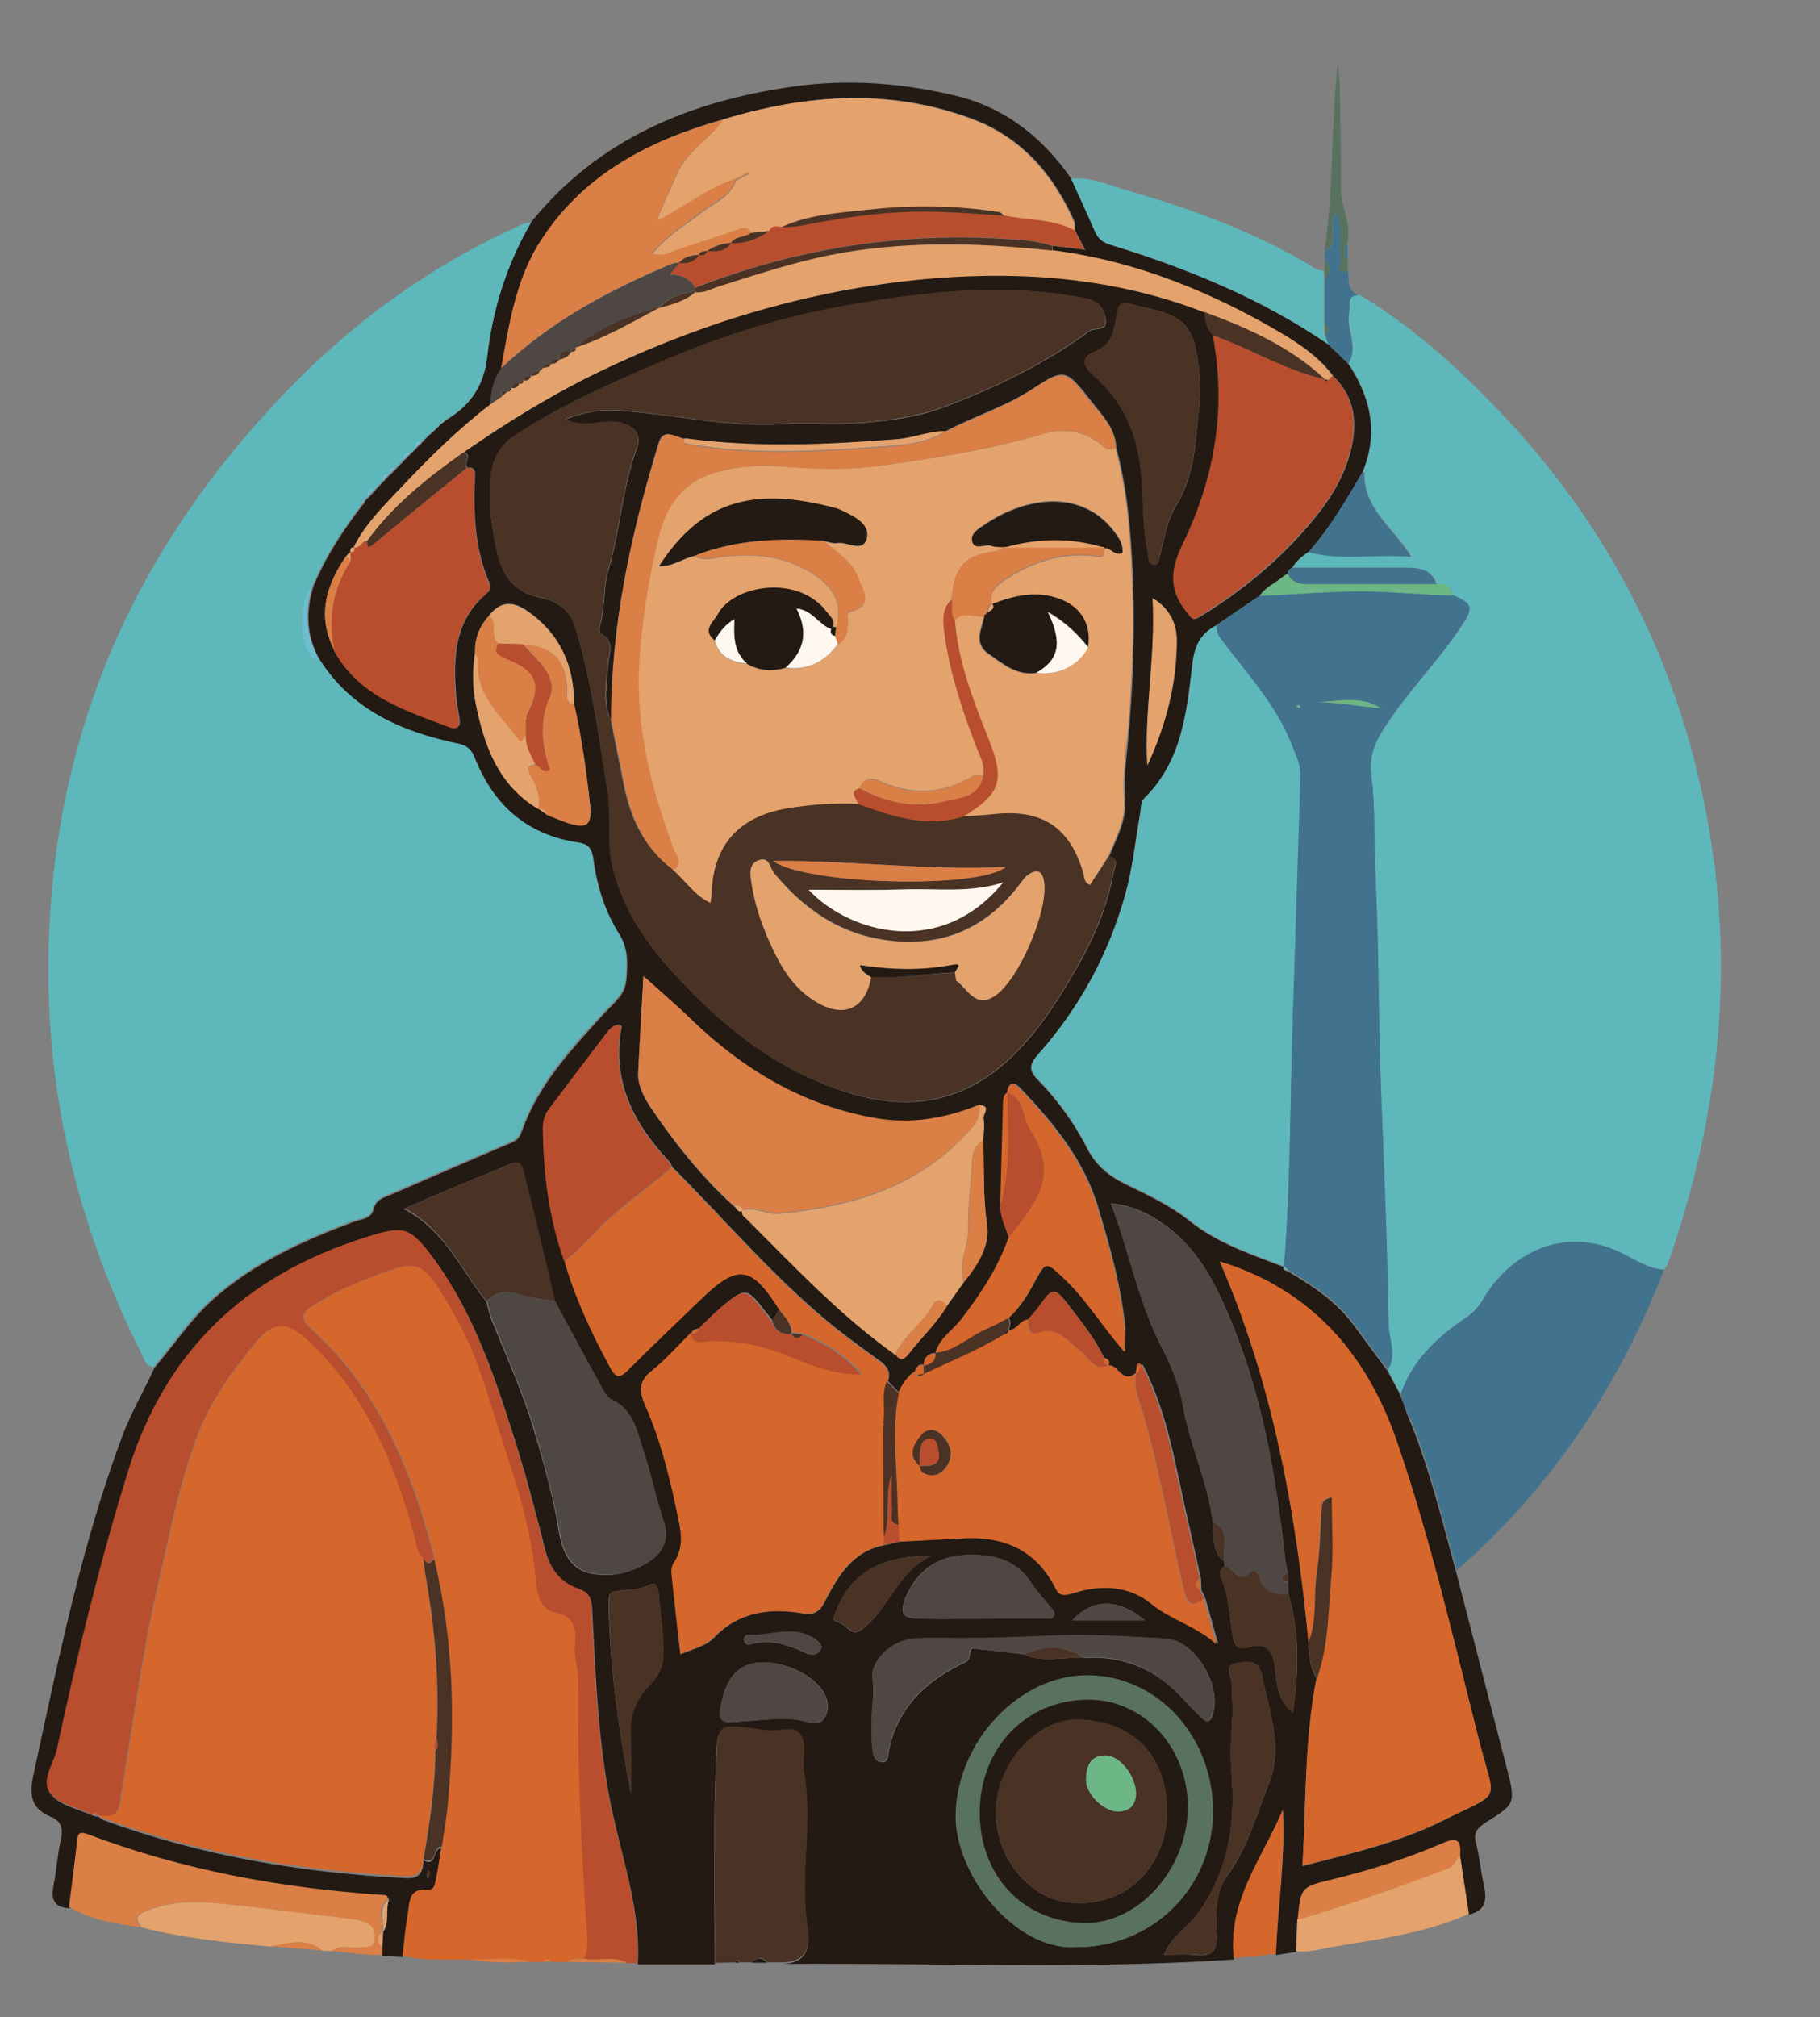
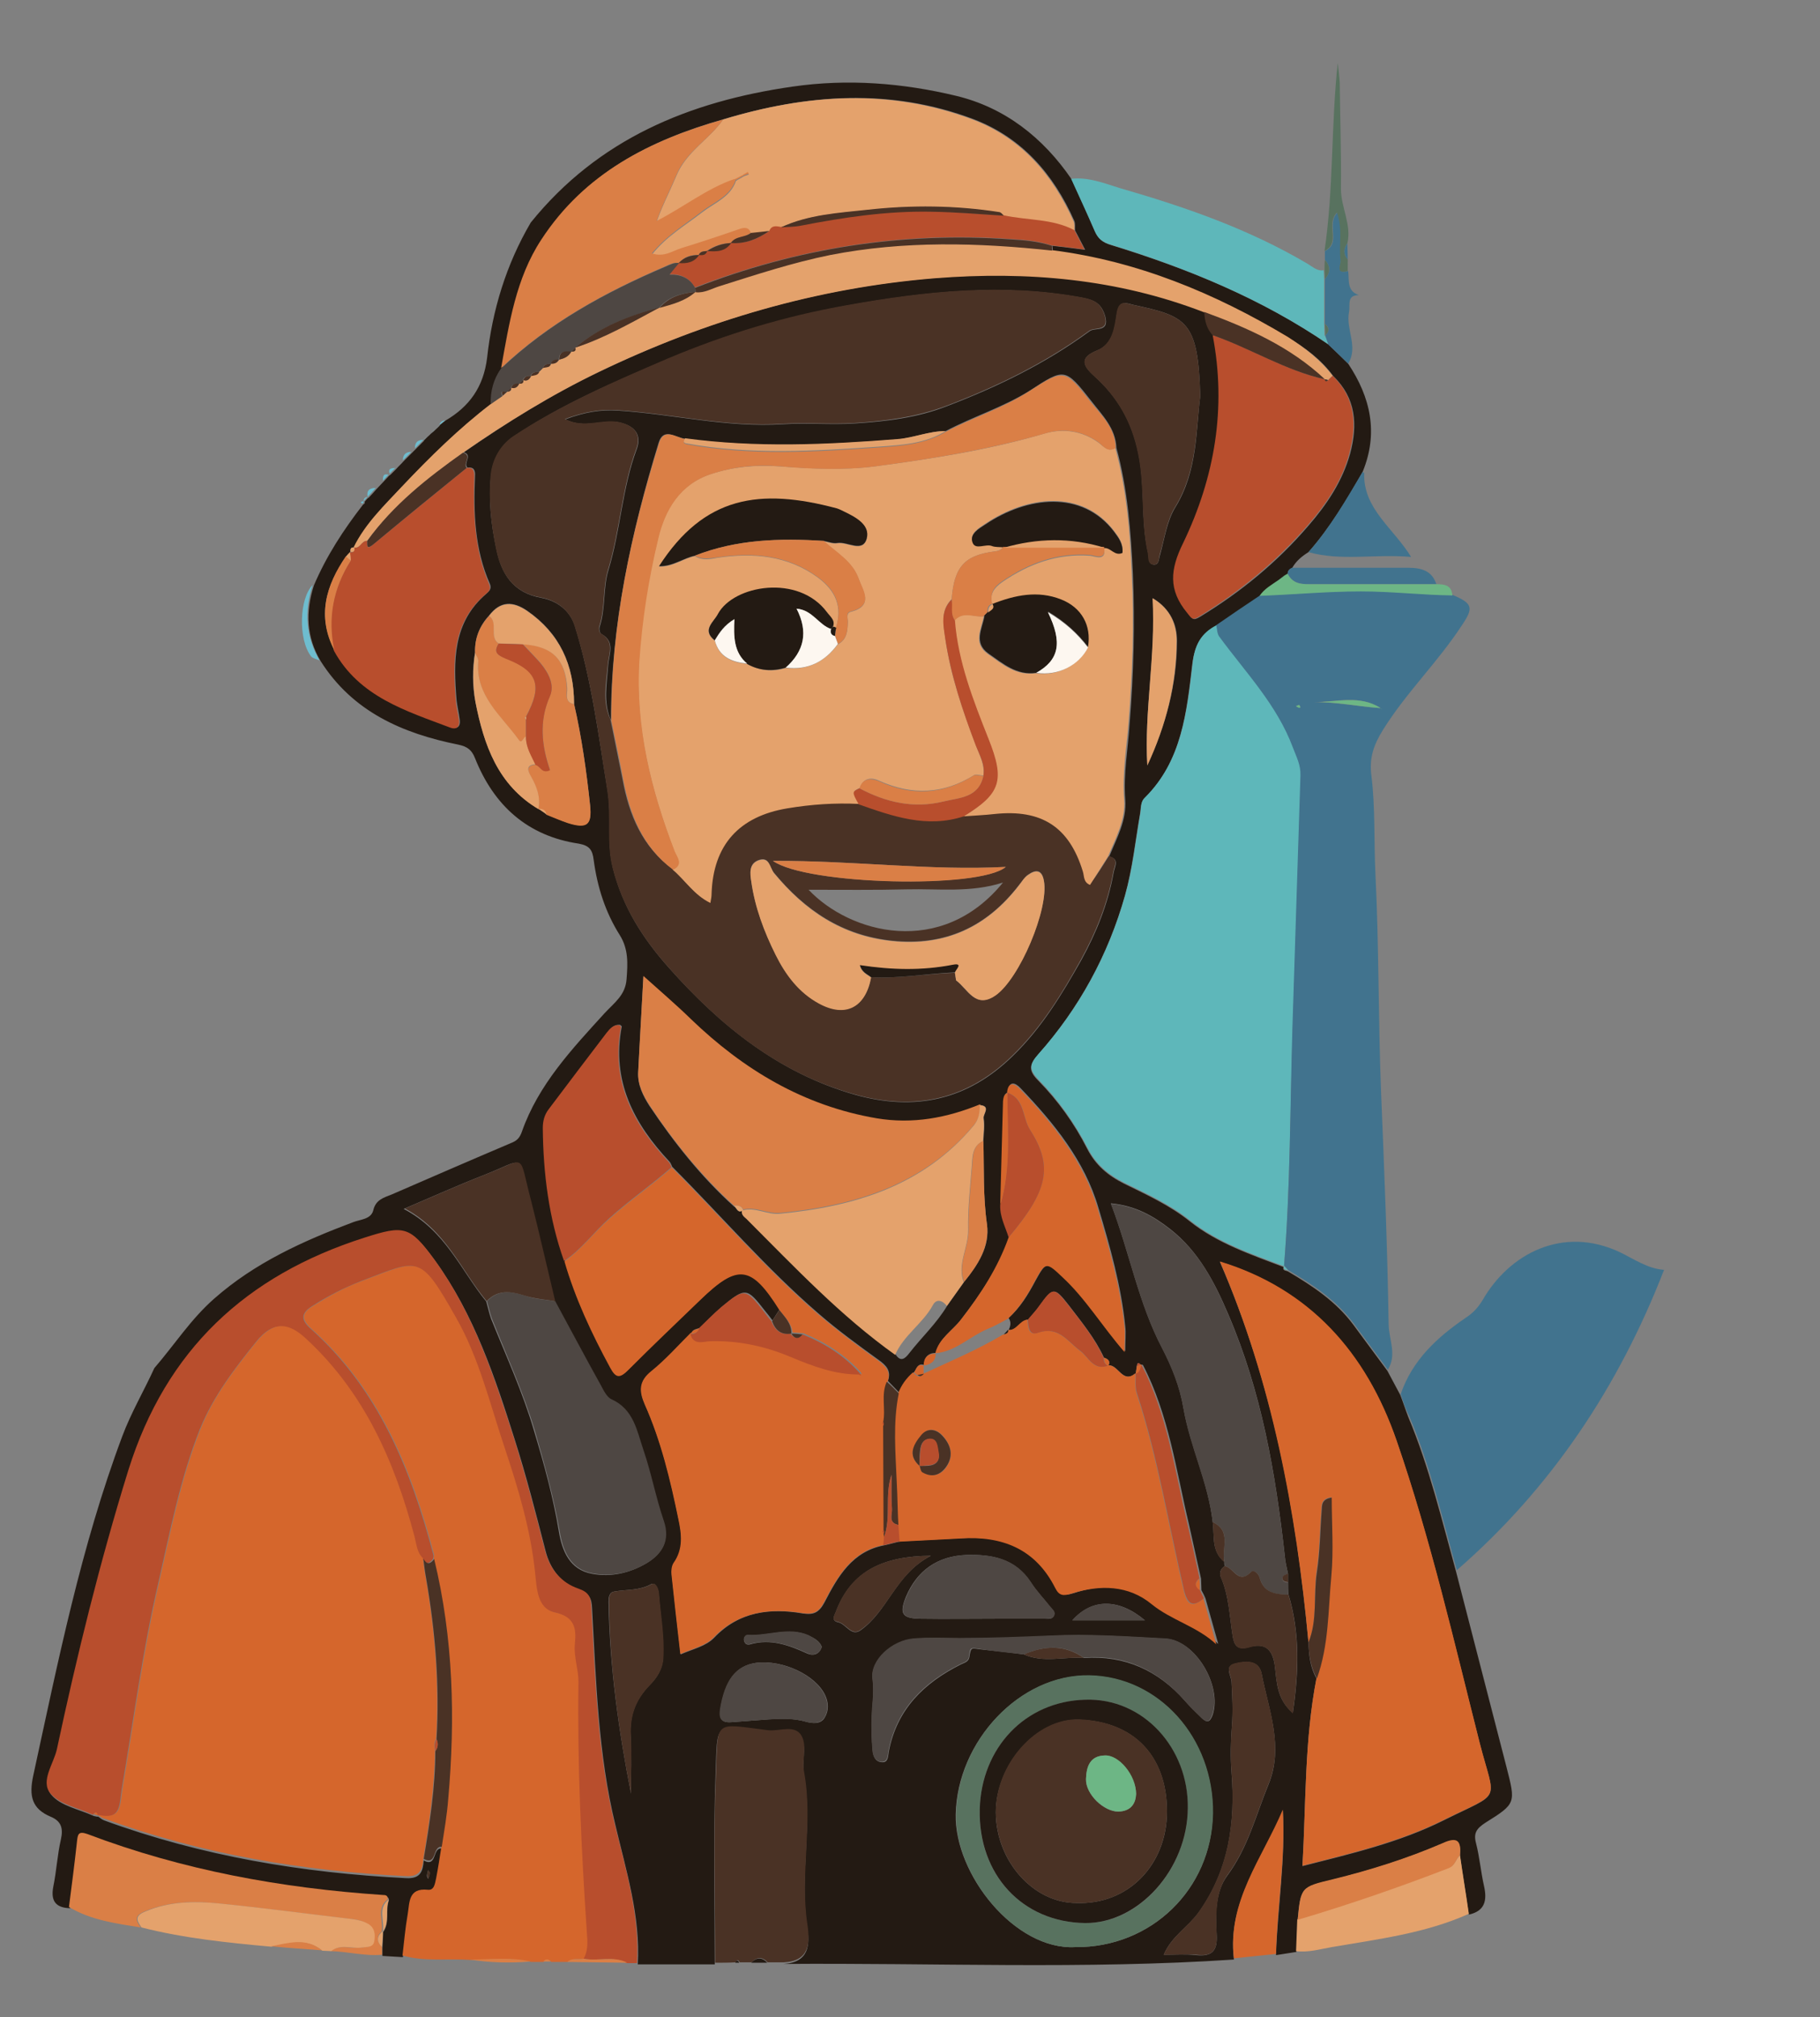
<svg xmlns="http://www.w3.org/2000/svg" id="Layer_1" x="0px" y="0px" viewBox="0 0 454 503.1" style="enable-background:new 0 0 454 503.1;" xml:space="preserve">
  <rect x="0" y="0" width="454" height="503.1" fill="#808080" stroke="none" />
  <style type="text/css">	.st0{fill:#231A13;}	.st1{fill:#5EB7BA;}	.st2{fill:#D5662C;}	.st3{fill:#B84E2D;}	.st4{fill:#41738E;}	.st5{fill:#4A3225;}	.st6{fill:#DA7F46;}	.st7{fill:#E4A26C;}	.st8{fill:#58725F;}	.st9{fill:#4E4743;}	.st10{fill:#6DB685;}	.st11{fill:#6EBDCF;}	.st12{fill:#FDF7F0;}</style>
  <path class="st0" d="M132.4,55.5c16.8-20.8,39.5-30.2,65.3-33.9c13.8-2,27.5-0.9,40.8,2.3c12.1,2.9,21.7,10.4,28.8,20.8 c2,4.4,4,8.7,5.9,13.1c0.8,1.8,1.9,2.7,3.9,3.3c19.2,5.9,37.7,13.4,54.4,24.9c1.6,1.6,3.2,3.1,4.8,4.7c5.6,8.4,7.6,17.3,3.6,27 c-4,7-8.1,13.9-13.5,20c-1.6,1-3.1,2.2-4.1,4c-0.7,0.2-1.1,0.7-1.1,1.5c-0.3,0.1-0.6,0.2-0.8,0.5c-0.4,0.3-0.9,0.7-1.3,1 c-1.7,1.2-3.6,2.2-4.8,4c-3.6,2.5-7.3,5-10.9,7.4c-3.9,2-5.4,4.9-6,9.6c-1.4,11.9-2.6,24.2-11.9,33.4c-1,1-0.9,2.4-1.1,3.7 c-1.2,6.9-1.9,13.8-3.8,20.6c-4.2,14.9-11.5,28.1-21.7,39.7c-2.2,2.5-2.4,3.9,0.1,6.4c4.9,5,9,10.7,12.2,17c2.1,4.1,5.2,6.7,9.2,8.7 c5.7,2.8,11.4,5.4,16.4,9.4c6.9,5.5,15.3,8.3,23.4,11.4l0-0.1c-0.4,1.1,0.6,0.9,1.1,1.2c6.1,3.6,12,7.5,16.3,13.3 c2.8,3.8,5.7,7.7,8.5,11.5c1.1,2,2.1,4,3.2,6c0.7,1.8,1.3,3.7,2,5.5c5.2,12.4,8.3,25.5,11.9,38.5c4.2,16.3,8.4,32.5,12.6,48.8 c2.3,9,2.4,9.1-5.3,13.9c-2.1,1.4-3,2.5-2.3,5.1c0.9,3.5,1.2,7.2,2,10.7c0.8,3.6,0.2,6.2-3.8,7.1c-0.7-4.9-1.5-9.7-2.2-14.6 c0.3-3.5-0.5-4.8-4.4-3.1c-8.9,3.8-18.1,6.7-27.4,9c-7.9,1.9-7.9,1.9-8.7,10.1c-0.1,2.6-0.2,5.2-0.3,7.9c-1.7,0.3-3.4,0.5-5.1,0.8 c0.4-12,2.4-23.9,1.7-36c-5.1,12-13.9,22.8-12.2,37.1c-37.4,2.5-74.9,0.8-112.4,1.1c6.5-0.4,6.7-4.8,5.9-9.5 c-1.9-12.6,1.5-25.3-0.8-37.9c-0.5-2.9,0.7-6.4-0.5-8.8c-1.6-3.4-5.6-1.3-8.6-1.7c-13.5-1.7-12.4-2.8-12.9,10.7 c-0.6,15.8-0.2,31.6-0.2,47.3c-6.4,0-12.8,0-19.2,0c0.7-12-2.9-23.3-5.6-34.8c-4.3-17.7-4.8-35.9-5.8-54c-0.1-2.4-0.6-3.6-3.2-4.6 c-4.4-1.6-7.2-5-8.4-9.7c-2.4-9.3-4.8-18.7-7.7-27.8c-4.9-15.5-10.1-31.1-19.8-44.5c-6.2-8.5-7.6-8.7-17.6-5.5 c-29.4,9.4-49.4,27.9-58.8,58c-7.1,22.9-12.8,46.1-17.8,69.5c-0.8,3.7-4.2,8-1.6,11.1c2.3,2.8,6.9,3.6,10.6,5.3 c0.3,0.1,0.6,0.1,1,0.2c0,0,0-0.1,0-0.1c0.5,0.3,1,0.8,1.6,1c24.3,8.9,49.5,13.1,75.3,14.4c3.6,0.2,4.2-1.7,4.4-4.4 c3.4,1.8,2.1-3.3,4.5-3c-0.4,2.6-0.8,5.2-1.3,7.8c-0.3,1.2-0.4,3.1-2.1,2.9c-5-0.5-4.5,3.2-5,6.1c-0.6,3.4-0.9,6.9-1.3,10.3 c-1.7-0.1-3.4-0.2-5.1-0.3c0-0.6,0-1.3,0-1.9c0.1-1.3,0.1-2.6,0.2-4l-0.1,0.1c1.8-2.4,0.6-5.4,1.5-8c0.1-0.9-0.6-1-1.2-1.1 c-25.3-1.6-49.9-6.2-73.7-15.2c-2.3-0.9-2.4,0.1-2.6,1.9c-0.6,5.4-1.4,10.8-2,16.3c-3.6-0.1-4.9-1.8-4.2-5.4c0.8-3.9,1-7.9,1.9-11.8 c0.6-2.7,0.1-4.5-2.5-5.6c-4.8-2-5.5-5.2-4.4-10.3c6.2-28.5,11.9-57.1,22.2-84.6c2.2-5.9,5.4-11.3,8-17c5-5.8,9.1-12.2,14.9-17.3 c10.2-9,22.2-14.4,34.7-19.1c1.8-0.7,4.4-0.7,5-2.9c0.6-2.7,2.6-3.2,4.6-4c9.9-4.3,19.8-8.6,29.7-12.8c1.5-0.6,2.2-1.2,2.8-2.9 c4.1-11.7,12.5-20.6,20.6-29.5c2.5-2.7,5.2-4.5,5.5-8.5c0.3-3.9,0.5-7.5-1.7-11c-3.6-5.7-5.6-12-6.5-18.7c-0.3-2.5-1-3.6-3.7-4.1 c-12.8-1.9-21.2-9.5-25.9-21.3c-0.8-2-1.8-2.9-4.2-3.4c-13.9-2.8-26.3-8.2-34.3-20.8c-3.6-6-3.8-12.3-1.7-18.9 c3.1-7.3,7.4-13.9,12.3-20.2c0.3-0.1,0.4-0.3,0.4-0.6l-0.1,0c0.3-0.4,0.7-0.8,1-1.1l0,0.1c0.7-0.7,1.3-1.4,2-2.2 c0.6-0.6,1.2-1.3,1.8-1.9c0.5-0.5,0.9-1,1.4-1.5l0.3-0.2c0.5-0.5,0.9-0.9,1.4-1.4c0.6-0.7,1.3-1.3,1.9-2c0.7-0.7,1.4-1.4,2.1-2.1 c0.3-0.3,0.6-0.6,0.9-0.9c0.7-0.7,1.4-1.4,2.1-2.1c0,0-0.1,0-0.1,0c0.4-0.4,0.7-0.7,1.1-1.1l-0.1,0.1c0.4-0.3,0.7-0.7,1.1-1 l-0.1,0.1c0.4-0.3,0.8-0.7,1.1-1c0,0-0.1,0.1-0.1,0.1c0.4-0.4,0.8-0.7,1.1-1.1l-0.2,0.1c0.5-0.4,1-0.8,1.5-1.2 c6-3.5,9.5-8.4,10.4-15.6C122.8,77.3,126.3,65.9,132.4,55.5z M284.5,340.3c-0.6-0.6-0.8-0.4-0.9,0.3c-0.1,0.7-0.2,1.3-0.3,2l0-0.1 c-3.2,2.7-4.3-2.1-6.7-2l-0.1,0.1c0.6-1.2-0.2-1.7-1.1-2c-2.2-4.8-5.6-8.9-8.8-13.1c-3.6-4.6-3.9-4.5-7.3,0.2 c-0.9,1.2-1.9,2.3-2.8,3.4c-2,0.2-2.7,2.8-4.9,2.6c0.5-1,0.7-2,0-3c2.9-2.6,4.9-5.9,6.7-9.3c2.7-4.9,2.8-4.8,7-1 c5.7,5.3,9.7,12,15.4,18.6c0-2.7,0.2-4.5,0-6.2c-1-10.1-3.8-19.9-6.7-29.6c-3.4-11.7-11.1-21.1-19.4-29.8c-1.4-1.5-2.9-1.9-3.2,0.9 l0.1,0.1c-1,0.3-1,1.2-1.1,2c-0.3,8.7-0.5,17.3-0.7,26c-0.2,2.9,1.3,5.4,2.1,8c-2.6,7.6-7,14.1-11.9,20.5c-2.1,2.8-5.5,4.7-6.4,8.4 l0,0.1c-2,0-2.9,1.1-3,3l0,0c-1.6-0.5-1.8,0.9-2.4,1.7c-1.7,1.4-2.9,3.2-3.7,5.3c-1-1-1.9-2-2.9-3c0.9-2.5-0.4-3.9-2.4-5.3 c-5.1-3.7-10.2-7.4-14.9-11.5c-13.1-11.3-24.3-24.4-36.5-36.6c-0.2-0.4-0.4-1-0.7-1.3c-8.9-9.5-14.5-20.1-11.9-33.7 c0-0.1-0.2-0.2-0.4-0.4c-1.5-0.2-2.4,0.9-3.2,1.9c-4.8,6.3-9.6,12.7-14.4,19c-1,1.4-1.5,2.9-1.5,4.7c0.1,11.3,1.4,22.5,5.3,33.2 c2.6,9.3,6.7,18,11.4,26.5c1.6,2.8,2.6,2.6,4.6,0.5c5.8-5.9,11.9-11.7,17.9-17.4c9.4-9,12.7-8.6,19.7,2.5c-0.6,0.9-1.2,1.9-1.8,2.8 c-0.6-0.8-1.2-1.6-1.8-2.3c-4.6-5.9-4.9-6-10.7-1.2c-2,1.7-3.8,3.6-5.7,5.4c-0.8,0.3-1.7,0.3-2,1.3l0-0.1c-3.3,3.2-6.4,6.8-10,9.7 c-3.1,2.5-3,4.9-1.6,8.2c4.1,9.1,6.4,18.8,8.4,28.6c0.8,3.8,1.3,7.5-1.2,11c-0.5,0.7-0.6,1.9-0.5,2.9c0.7,6.5,1.4,13,2.2,19.8 c3.2-1.4,6.3-2,8.4-4.2c6.2-6.5,13.9-7.4,22.1-6c2.7,0.4,4-0.2,5.4-2.8c3.3-6.4,6.9-12.7,14.9-14.2c1.4-0.3,2.7-0.7,4.1-1 c5.1-0.3,10.2-0.5,15.4-0.8c10.4-0.7,18.6,2.7,23.6,12.3c1,2,2,2.1,4.2,1.4c7-2.3,14.1-2.2,19.9,2.7c4.9,4,11.3,5.6,16.1,10 c-1.1-3.8-2.1-7.6-3.2-11.4c-0.3-0.7-0.6-1.3-1-2c0-1-0.1-2-0.1-2.9c-1-4.5-2-9-3-13.5c-3.2-13.4-5-27.3-11.5-39.8L284.5,340.3z  M87.4,137.6C87.4,137.6,87.4,137.6,87.4,137.6c-0.3,0.4-0.7,0.8-1,1.1c-5.1,7.3-7.4,15-2.9,23.5c6.3,11.5,18,14.9,29.1,19.2 c1.4,0.5,2.3-0.2,2.1-1.8c-0.2-1.6-0.6-3.3-0.8-4.9c-0.8-9.8-1-19.4,7.4-26.6c0.8-0.7,1.4-1.3,0.9-2.5c-3.8-8.6-4.1-17.7-3.7-26.9 c0.1-1.4-0.3-2.3-1.9-2.1c-1.1-1.1,1.4-3.1-0.9-3.8c10.8-7.5,21.9-14.4,33.8-20.1c26.6-12.8,54.4-21,83.9-23.4 c23-1.9,45.5,0.1,67.2,8.5c0.2,2.1,0.6,4.2,2.1,5.9c3.5,18.1,0.5,35.5-7.4,51.9c-3.1,6.5-3.7,11.6,1,17.3c1.2,1.5,1.3,2,3.1,0.9 c10.2-6.2,19.3-13.7,27-22.7c4.6-5.3,8.5-11.1,10.4-18c1.9-7.1,1.5-13.8-4.2-19.3c-3-4.1-7-7.1-11.3-9.6 c-18.2-10.9-37.5-18.9-58.7-21.6c0-0.4,0-0.8-0.1-1.3c2.6,0.3,5.1,0.6,8.2,1c-1-2-1.8-3.4-2.5-4.8c-0.1-0.8,0.1-1.7-0.2-2.4 c-5.2-11.7-13.1-20.8-25.2-25.4c-20.7-7.8-41.5-6.2-62.2,0c-18.3,5.2-34.6,13.4-45.3,30c-6.3,9.7-8,20.9-10,32 c-2,2.6-2.7,5.6-2.6,8.9c-8,6.2-15.3,13.3-22.3,20.7c-4.4,4.7-9.1,9.2-12,15.1l0.1,0.1C87.4,136.4,87.4,137,87.4,137.6z  M134.3,201.7c0.7,0.5,1.4,0.9,2,1.4c1.8,0.7,3.5,1.5,5.4,2.1c4.7,1.5,6,0.5,5.5-4.4c-0.9-8.5-2.1-17-4-25.3 c0-9.7-3.6-17.6-11.7-23.2c-3.5-2.4-6.7-2.5-9.5,1.2c-2.4,2.6-3.6,5.7-3.5,9.2c-0.7,4.1-0.7,8.3,0.1,12.3 c2.1,10.7,5.5,20.7,15.7,26.7L134.3,201.7z M255.4,412.6c4.9,2.2,10,0.5,15,0.9c10.2-0.7,18.5,3.1,25.2,10.7 c1.3,1.5,2.8,2.9,4.2,4.3c1.3,1.2,2,1.1,2.7-0.8c2.4-7.3-4.3-18.6-11.7-19c-9.6-0.5-19.3-1.2-28.9-0.7c-7.5,0.4-14.9,0.6-22.4,0.6 c-3.8,0-7.6-0.2-11.4,0.1c-5.5,0.4-11.1,5.5-10.4,10.1c0.4,3.2-0.1,6.2-0.2,9.3c-0.1,2.8-0.1,5.7,0.2,8.5c0.1,1.3,0.6,2.8,2.3,2.9 c1.6,0.1,1.5-1.5,1.7-2.6c2-10.6,8.8-17.2,18-21.8c0.8-0.4,1.9-0.6,2.1-1.8c0.4-2.4,0.4-2.3,2.4-2 C247.9,411.7,251.7,412.1,255.4,412.6z M235.9,107.5c-4.1,0-8,1.7-12.1,2.1c-17.7,1.4-35.4,2.2-53-0.2c-2.3-0.3-5.3-2.9-6.5,1 c-6.9,22.6-11.9,45.5-11.9,69.2c-2-4.4-1-9.1-0.7-13.6c0.2-2.9,1.9-5.9-1.7-7.9c-0.4-0.2-0.6-1.3-0.4-1.8c1.5-4.6,0.8-9.7,2.2-14.2 c3-9.9,3.4-20.3,7-30c1.1-2.9,0.4-5.6-4.1-6.7c-4.3-1-8.7,1.7-13.7-0.8c4.8-1.8,8.8-2.5,13.2-2.2c13.7,0.9,27.2,4.3,41.1,3.4 c6-0.4,12,0.2,18-0.2c7.8-0.5,15.5-1.4,22.9-4.3c12.6-4.8,24.7-10.7,35.6-18.7c1.3-1,5,0.4,3.9-3.7c-0.9-3-2.4-4-5.5-4.6 c-19.8-3.7-39.4-1.6-58.8,1.9c-15.4,2.8-30.2,7.2-44.7,13.3c-13.3,5.7-26.6,11.3-38.6,19.4c-3.2,2.2-5.2,5.7-5.6,9.6 c-0.7,6.1,0,12.3,1.3,18.3c1.2,6.1,4,11,11.2,12.3c3.8,0.7,7.1,3,8.4,7c4.2,13.5,5.9,27.4,8.2,41.3c1,6.4-0.3,12.8,1.3,19.1 c2.4,9.6,7.4,17.5,14,24.9c12.8,14.4,27.4,26.2,46.3,31.6c14.9,4.2,28.1,1.5,39.5-9.7c7.2-7,12.2-15.3,17-23.8 c3.8-6.9,6.7-14.1,8.1-21.9c0.3-1.6,1.5-3.3-1.1-4c1.9-4.6,4.4-9.1,4-14.2c-0.5-6.4,0.7-12.8,1.1-19.1c1-12.4,1.3-24.8,0.8-37.2 c-0.5-10.5-1.3-21.1-4.1-31.4c-0.2-4.9-3.5-8.1-6.2-11.6c-6.6-8.4-6.7-8.4-15.4-2.7C250.2,101.6,242.7,103.9,235.9,107.5z  M185.4,301.8l-0.2,0.1c-0.4,1.3,0.7,1.7,1.4,2.3c11.8,11.7,23.2,23.8,36.8,33.6c1.3,2,2.4,1,3.4-0.3c3.1-4,6.9-7.5,9.5-11.9 c1.4-2,2.8-3.9,4.2-5.9c3.4-4.2,6.5-8.8,5.7-14.3c-1-6.9-0.7-13.9-0.9-20.8c0.1-1.9,0.4-3.9,0.1-5.7c-0.2-1.1,1.9-3-0.9-3.3 c-8.3,3.4-16.8,5.1-25.8,3.5c-18.2-3.1-33.2-12.1-46.3-24.7c-3.9-3.7-8-7.3-11.9-10.8c-0.4,7.6-0.9,15.7-1.3,23.8 c-0.2,3.1,1.2,5.9,2.8,8.4c6.1,9.1,12.9,17.7,21.1,25.1C183.8,301.2,184,302.8,185.4,301.8z M121.3,324.6c0.4,1.4,0.7,2.9,1.2,4.3 c3.7,9.2,7.9,18.3,10.7,27.9c2.5,8.3,4.8,16.6,6.2,25.1c0.8,4.9,2.7,9.6,8.3,10.6c4.7,0.9,9.4-0.2,13.5-2.6c3.7-2.2,6-5.5,4.2-10.5 c-2-5.8-3.1-11.9-5.1-17.7c-1.6-4.7-2.4-10.1-7.9-12.6c-1.2-0.5-2-2.2-2.7-3.5c-3.8-7-7.6-14-11.4-21c-2-8.3-3.9-16.7-6.1-25 c-3.3-12.4-0.8-10.7-11.6-6.5c-6.4,2.5-12.6,5.3-19.9,8.4C111.2,307,115,316.9,121.3,324.6z M321.3,394.6c0-0.7,0-1.4,0-2.1 c-0.3-1.5-0.7-2.9-0.8-4.4c-2.3-20.7-5.8-41-14.1-60.3c-3.4-8-7.4-15.7-14.4-21.2c-4.2-3.3-8.7-5.9-14.9-6.5 c4.7,12.3,6.9,24.9,12.8,36.1c2.5,4.8,4.4,9.6,5.3,14.9c1.7,9.7,6.2,18.6,7.3,28.4c0.5,3.5-0.4,7.3,2.9,10c0,0.4,0,0.7,0.1,1.1 c-1,0.6-1.4,1.7-1,2.6c2.1,4.8,2.2,9.9,3,14.9c0.4,2.2,1.1,3.5,4,2.7c3.8-1.1,5.9,0.2,6.5,4.6c0.5,3.9,0.4,8.3,4.5,11.8 c1.5-10.3,1.8-20-1.1-29.6C321.3,396.6,321.3,395.6,321.3,394.6z M326.4,409.6c0.1,3.1,0.4,6.2,2,9c-3,15.4-2.6,31-3.5,46.8 c12.2-3.1,24.2-5.9,35.2-11.4c14.8-7.4,12.9-4.1,9-19.3c-6.4-25.2-12.2-50.6-20.7-75.3c-7.7-22.1-21.9-37.9-44.1-44.7 C317.4,344.7,323.4,376.8,326.4,409.6z M268.2,485.6c19,0.2,34.1-14.5,34.3-33.3c0.2-18.9-13.4-34.1-30.9-34.4 c-17.2-0.3-32.8,16.3-33.2,34.6C238.1,467.5,253.2,486.4,268.2,485.6z M299.4,98.8c-0.5-19-3.5-19.9-16.8-22.8 c-1.6-0.4-3.4-1.3-4,2.3c-0.5,3.1-0.8,7.5-4.9,9.1c-4.5,1.8-3.6,3.8-0.7,6.4c5.8,5.2,9.4,11.4,11,19.4c1.7,8.2,0.5,16.6,2.4,24.7 c0.3,1.1-0.1,2.7,1.3,2.9c1.5,0.2,1.3-1.4,1.7-2.5c1.1-4,1.7-8.4,3.8-11.8C298.8,117.4,298.3,107.2,299.4,98.8z M290.3,487.5 c2.9,0,5.5-0.2,8.1,0.1c4,0.4,5.3-1.1,5.1-5c-0.3-5.1-0.4-10.8,2.7-14.9c5.1-6.9,7.1-15,10.2-22.6c3.9-9.4,0.1-18.5-1.7-27.7 c-0.7-3.5-4.1-3.1-6.6-2.5c-2.8,0.7-1,2.9-0.9,4.5c0.2,3.6,0.4,7.3,0.1,11c-0.3,3.9-0.4,7.7-0.1,11.6c1,12.5-0.6,24.4-8.3,35.1 C296.3,480.6,292.2,483,290.3,487.5z M248.8,403.7c4,0,8,0,11.9,0c0.8,0,1.8,0.2,2.2-0.8c0.4-0.9-0.4-1.5-0.9-2.1 c-1.6-2.1-3.5-4-4.9-6.2c-3.9-5.9-9.7-7-16.1-6.8c-7.1,0.3-12.2,3.8-15,10.4c-1.7,4.2-1,5.4,3.4,5.5 C235.9,403.8,242.4,403.7,248.8,403.7z M157.4,447.3c0-4.8,0.2-9.6-0.1-14.4c-0.3-5,1.2-9,4.7-12.6c1.8-1.8,3.3-4,3.4-7 c0.2-5.4-0.7-10.6-1.1-15.9c-0.1-1.2-0.8-2.9-1.9-2.3c-2.9,1.6-6.1,1.3-9.1,1.8c-1.3,0.2-1.5,1.3-1.5,2.7 C152.1,415.7,154.3,431.5,157.4,447.3z M191.8,428.8c3.1-0.2,6.2-0.3,9.3,0.6c1.5,0.4,3.6,0.7,4.6-1c1.1-1.8,1-3.8,0.1-5.7 c-2.4-5-10.6-8.8-17.1-8c-5.1,0.7-7.8,4.3-9,11.5c-0.4,2.5,0.4,3.5,2.8,3.3C185.6,429.3,188.7,429,191.8,428.8z M286.2,190.9 c4.6-9.9,7.4-20.3,7.4-31.1c0-3.8-1.4-7.8-6-10.6C288.3,163.8,285.4,177.2,286.2,190.9z M232.2,388c-11.8,0.1-19.8,3.7-23.7,14 c-0.5,1.2-1.1,2.2,0.6,2.6c1.9,0.4,3.2,3.5,5.4,2.1C221.5,401.9,223.3,392.6,232.2,388z M285.6,404.1c-6.4-5.4-13.1-5.6-18.1,0 C273.7,404.1,279.6,404.1,285.6,404.1z M205,410.7c-0.6-1.5-2-2.2-3.3-2.8c-5-2.2-10.1,0.2-15.1-0.1c-0.6,0-1.2,0.6-1,1.4 c0.2,0.8,0.8,1.1,1.5,0.9c5.1-1.5,9.7,0.2,14.3,2.3C202.8,413,204.4,412.7,205,410.7z M106.8,466.4c-0.1,0.5-0.3,1-0.3,1.4 c0,0.3,0.2,0.5,0.3,0.8c0.2-0.5,0.4-1,0.4-1.5C107.3,467,107,466.8,106.8,466.4z" />
-   <path class="st1" d="M100.5,114.8c-0.6,0.7-1.3,1.3-1.9,2c-0.9,0.1-1.9,0-1.4,1.4c0,0-0.3,0.2-0.3,0.2c-1.5-0.4-1.3,0.7-1.4,1.5 c-0.6,0.6-1.2,1.3-1.8,1.9c-1.5-0.1-2.3,0.6-2,2.2c0,0,0-0.1,0-0.1c-0.7,0.1-1,0.5-1,1.1c0,0,0.1,0,0.1,0c-0.2,0.1-0.5,0.2-0.7,0.2 c0.1,0.1,0.2,0.2,0.3,0.4c-4.9,6.3-9.2,12.9-12.3,20.2c-3.4,3.2-3.7,13.5-0.4,17.8c0.4,0.6,1.4,0.7,2.1,1 c8,12.5,20.5,17.9,34.3,20.8c2.4,0.5,3.4,1.4,4.2,3.4c4.7,11.9,13.1,19.4,25.9,21.3c2.8,0.4,3.4,1.6,3.7,4.1 c0.9,6.6,2.9,13,6.5,18.7c2.2,3.5,2,7.2,1.7,11c-0.3,4-3,5.8-5.5,8.5c-8.2,8.8-16.5,17.8-20.6,29.5c-0.6,1.7-1.3,2.3-2.8,2.9 c-9.9,4.2-19.8,8.5-29.7,12.8c-1.9,0.8-3.9,1.4-4.6,4c-0.5,2.2-3.2,2.2-5,2.9c-12.5,4.7-24.5,10.1-34.7,19.1 c-5.8,5.1-10,11.5-14.9,17.3c-1.9-0.1-2.3-1.8-2.9-3.1C16.9,301.2,9.2,262.5,13,221.5c4.5-49,25.4-90,59.4-124.9 c16-16.4,34.4-29.8,55.4-39.5c1.5-0.7,2.9-1.6,4.7-1.6c-6.1,10.4-9.6,21.7-11,33.6c-0.8,7.2-4.3,12.1-10.4,15.6 c-0.7,0.1-1.3,0.4-1.5,1.2c0,0,0.2-0.1,0.2-0.1c-0.4,0.4-0.8,0.7-1.1,1.1c0,0,0.1-0.1,0.1-0.1c-0.4,0.3-0.8,0.7-1.1,1 c0,0,0.1-0.1,0.1-0.1c-0.4,0.3-0.7,0.7-1.1,1c0,0,0.1-0.1,0.1-0.1c-0.4,0.4-0.7,0.7-1.1,1.1c0,0,0.1,0,0.1,0 c-1.4-0.1-2.1,0.7-2.1,2.1c-0.3,0.3-0.6,0.6-0.9,0.9C101.2,112.7,100.5,113.4,100.5,114.8z" />
-   <path class="st1" d="M349.4,347.7c-1.1-2-2.1-4-3.2-6c2.3-3.7,0.3-7.4,0.2-11.2c-0.3-19.4-1.1-38.8-1.9-58.2 c-0.7-18.1-0.5-36.2-1.4-54.3c-0.4-8.1,0-16.3-1-24.4c-0.6-4.6,0.6-7.9,2.9-11.5c5.8-9.3,13.7-17,19.7-26.1c2.9-4.4,2.7-5.4-2.3-7.5 c-0.2-2.5-2.1-2.7-4-2.8c-1.1-3.4-3.9-4.1-7-4.1c-9.7,0-19.3,0-29,0c1-1.7,2.5-2.9,4.1-4c8.2,2.2,16.6,0.3,25.6,1.2 c-4.4-7.2-12-11.9-11.7-20.9c0-0.1-0.3-0.2-0.4-0.3c4-9.7,2-18.6-3.6-27c2.6-4.2-0.6-8.5,0.2-12.8c0.3-1.7-0.7-4.2,2.5-4.3 c12.9,7.7,24,17.7,34.4,28.5c28.5,29.6,46,64.8,52.9,105.2c6.3,36.8,2,72.7-10.3,107.8c-0.2,0.6-0.7,1.1-1,1.7 c-4.1-0.4-7.5-2.8-11-4.4c-14.2-6.7-27.6,0.4-34.3,12c-1,1.8-2.4,3.1-4.1,4.3C358.5,333.5,352.3,339.2,349.4,347.7z" />
  <path class="st2" d="M100.4,487.7c0.4-3.4,0.7-6.9,1.3-10.3c0.5-2.9,0.1-6.6,5-6.1c1.7,0.2,1.8-1.7,2.1-2.9c0.5-2.6,0.9-5.2,1.3-7.8 c0.5-3.9,1.2-7.8,1.6-11.8c1.8-20.2,1.3-40.2-3.5-60c0-0.3,0.1-0.7,0.1-1c-5.6-21.3-13.7-41.3-30.6-56.4c-2.5-2.3-2.6-3.9,0.4-5.7 c4-2.5,8-4.7,12.4-6.3c14.3-5.4,14.3-6.8,23.4,9.1c5.8,10.2,8.5,21.6,12.2,32.6c3.4,10.2,6.5,20.5,7.6,31.3c0.4,3.6,0.4,8.7,4.8,9.7 c5.1,1.1,5.5,4,5.1,7.9c-0.3,3.2,0.9,6.3,0.9,9.4c-0.3,21,0.7,41.9,2.1,62.7c0.1,2.1,0.3,4.3-0.8,6.4c-1.4,0.3-2.9-0.3-4.2,0.8 c-1.4,0-2.7,0-4.1,0c-0.6-0.7-1.3-0.7-1.9,0c-1,0-2.1,0-3.1,0c-5-1.2-10.1-0.5-15.1-0.5C111.6,488.4,106,489.3,100.4,487.7z" />
  <path class="st3" d="M145.6,488.5c1.1-2,1-4.2,0.8-6.4c-1.4-20.9-2.4-41.8-2.1-62.7c0-3.1-1.2-6.2-0.9-9.4c0.4-3.9,0-6.8-5.1-7.9 c-4.3-1-4.4-6-4.8-9.7c-1.1-10.8-4.2-21.1-7.6-31.3c-3.7-11-6.4-22.5-12.2-32.6c-9-15.9-9.1-14.5-23.4-9.1 c-4.4,1.7-8.5,3.8-12.4,6.3c-2.9,1.8-2.9,3.5-0.4,5.7c16.9,15.1,25,35.1,30.6,56.4c0.1,0.3,0,0.7-0.1,1c-1,1.3-1.9,1.4-2.7-0.1 c-1.6-1.5-1.6-3.5-2.1-5.4c-4.9-18.6-12.4-35.7-26.8-49.1c-4.7-4.4-8.4-4.7-12.5,0.4c-5.4,6.7-10.7,13.6-14,21.7 c-5,12.5-7.5,25.7-10.5,38.8c-3.9,16.8-6.1,33.9-9,50.8c-0.7,4.3-0.1,8.2-6.2,6.8c0,0,0,0.1,0,0.1c-0.2-0.7-0.5-1-1-0.2 c-3.6-1.7-8.2-2.5-10.6-5.3c-2.6-3.1,0.8-7.4,1.6-11.1c5-23.4,10.7-46.6,17.8-69.5c9.4-30.1,29.4-48.6,58.8-58 c10-3.2,11.4-3,17.6,5.5c9.7,13.4,14.8,28.9,19.8,44.5c2.9,9.2,5.3,18.5,7.7,27.8c1.2,4.8,4,8.2,8.4,9.7c2.6,0.9,3.1,2.1,3.2,4.6 c1,18.1,1.5,36.2,5.8,54c2.8,11.5,6.3,22.8,5.6,34.8c-0.9,0-1.8,0-2.7,0C153,487.7,149.2,489.2,145.6,488.5z" />
  <path class="st4" d="M349.4,347.7c2.9-8.5,9.1-14.2,16.3-19.1c1.7-1.1,3-2.5,4.1-4.3c6.7-11.7,20.1-18.7,34.3-12 c3.5,1.7,6.9,4.1,11,4.4c-11.3,29.1-28.1,54.4-51.7,74.9c-3.6-12.9-6.6-26-11.9-38.5C350.6,351.4,350,349.5,349.4,347.7z" />
  <path class="st5" d="M178.4,489.5c0-15.8-0.5-31.6,0.2-47.3c0.5-13.4-0.6-12.4,12.9-10.7c2.9,0.4,7-1.7,8.6,1.7 c1.2,2.5-0.1,5.9,0.5,8.8c2.3,12.6-1.1,25.3,0.8,37.9c0.7,4.8,0.5,9.2-5.9,9.5c-1.3,0-2.7,0-4,0c-1.3-1.4-2.7-1.4-4,0c-1,0-2,0-3,0 c-0.3-0.7-0.7-0.7-1,0C181.8,489.5,180.1,489.5,178.4,489.5z" />
  <path class="st1" d="M331.4,85.9c-16.7-11.4-35.2-19-54.4-24.9c-2-0.6-3.1-1.5-3.9-3.3c-1.9-4.4-3.9-8.7-5.9-13.1 c4.3-0.5,8.2,1.1,12.1,2.3c16.3,4.7,32.2,10.2,46.9,18.9c1.2,0.7,2.4,1.9,4,1.6c0,0.7,0.1,1.4,0.1,2.2c0,3.7,0,7.4,0,11.2 c0,0.9,0.1,1.8,0.1,2.8C330.9,84.3,331.1,85.1,331.4,85.9z" />
  <path class="st6" d="M95.3,485.6c0,0.6,0,1.3,0,1.9c-4.3,0.4-8.6-0.8-12.9-0.9c2.4-1.8,5.1-0.5,7.7-0.9c1.3-0.2,2.8,0.1,3.1-1.8 c0.2-1.5,0.1-3-1.4-4c-1.3-0.8-2.7-1.2-4.2-1.3c-11.1-1.3-22.2-2.8-33.3-3.9c-6.1-0.6-12.2-0.5-18.2,2c-2.7,1.1-2.2,2.3-1,4 c-6.2-1-12.4-1.8-17.9-5.1c0.7-5.4,1.4-10.8,2-16.3c0.2-1.8,0.3-2.7,2.6-1.9c23.7,9,48.4,13.5,73.7,15.2c0.7,0,1.3,0.1,1.2,1.1 c-2.9,2.2-1,5.3-1.5,8c0,0,0.1-0.1,0.1-0.1C93.9,482.8,93.9,484.2,95.3,485.6z" />
  <path class="st7" d="M364.2,462.7c0.7,4.9,1.5,9.7,2.2,14.6c-10.9,4.9-22.6,6.3-34.2,8.3c-2.9,0.5-5.8,1.4-8.9,1 c0.1-2.6,0.2-5.2,0.3-7.9c12.7-3.8,25.3-8.1,37.7-12.9C363.1,465.2,363.1,463.6,364.2,462.7z" />
  <path class="st7" d="M35.3,480.7c-1.2-1.7-1.8-2.9,1-4c5.9-2.5,12.1-2.6,18.2-2c11.1,1.1,22.2,2.6,33.3,3.9c1.5,0.2,2.9,0.5,4.2,1.3 c1.5,1,1.6,2.5,1.4,4c-0.2,1.9-1.8,1.6-3.1,1.8c-2.6,0.4-5.3-1-7.7,0.9c-0.7,0-1.5-0.1-2.2-0.1c-4-3.3-8.4-1.8-12.7-1 C56.7,484.5,45.9,483.4,35.3,480.7z" />
  <path class="st2" d="M307.8,488.4c-1.7-14.2,7.1-25,12.2-37.1c0.7,12.1-1.4,24-1.7,36C314.8,487.7,311.3,488,307.8,488.4z" />
  <path class="st4" d="M330.5,80.8c0-3.7,0-7.4,0-11.2c1.4-1.6,1.4-3.2,0-4.8c0-0.7,0-1.4,0-2.2c4.2-2,0.2-6.5,3.1-9.6 c1.5,4.2,0.5,8.1,0.9,11.9c0.1,0.9-1.5,3.6,1.8,2.7c0.3,2.3-0.4,5,2.7,6c-3.2,0-2.1,2.5-2.5,4.3c-0.8,4.3,2.4,8.6-0.2,12.8 c-1.6-1.6-3.2-3.1-4.9-4.7c-0.3-0.8-0.6-1.6-0.8-2.4C331.7,82.6,331.6,81.6,330.5,80.8z" />
  <path class="st8" d="M336.2,67.6c-3.3,0.9-1.6-1.7-1.8-2.7c-0.5-3.8,0.6-7.7-0.9-11.9c-2.9,3.1,1.1,7.5-3.1,9.6 c2.3-15.5,1.6-31.2,3.3-46.9c0.2,1.7,0.4,3.3,0.5,5c0.1,8.8,0.4,17.6,0.3,26.4c0,4.7,2.7,8.9,1.6,13.6c-1,1.4-1,2.7,0.1,4 C336.2,65.7,336.2,66.6,336.2,67.6z" />
  <path class="st6" d="M67.6,485.4c4.3-0.8,8.7-2.3,12.7,1C76.1,486.1,71.8,485.8,67.6,485.4z" />
  <path class="st6" d="M117.2,488.7c5,0,10.1-0.7,15.1,0.5C127.3,489.6,122.2,489.5,117.2,488.7z" />
  <path class="st6" d="M145.6,488.5c3.6,0.7,7.4-0.8,10.9,1c-5-0.1-10-0.1-15-0.2C142.7,488.2,144.2,488.8,145.6,488.5z" />
  <path class="st8" d="M330.5,64.8c1.4,1.6,1.4,3.2,0,4.8c0-0.7-0.1-1.4-0.1-2.2C330.4,66.5,330.4,65.6,330.5,64.8z" />
  <path class="st0" d="M187.4,489.5c1.3-1.4,2.7-1.4,4,0C190.1,489.5,188.7,489.5,187.4,489.5z" />
  <path class="st4" d="M336.2,64.7c-1.1-1.3-1.1-2.6-0.1-4C336.1,62,336.2,63.4,336.2,64.7z" />
  <path class="st6" d="M135.5,489.2c0.6-0.7,1.3-0.7,1.9,0C136.7,489.2,136.1,489.2,135.5,489.2z" />
  <path class="st0" d="M183.4,489.5c0.3-0.7,0.7-0.7,1,0C184.1,489.5,183.7,489.5,183.4,489.5z" />
  <path class="st5" d="M276.6,213.5c2.6,0.7,1.4,2.4,1.1,4c-1.4,7.8-4.3,15-8.1,21.9c-4.8,8.6-9.8,16.8-17,23.8 c-11.4,11.2-24.6,13.9-39.5,9.7c-18.9-5.3-33.5-17.1-46.3-31.6c-6.5-7.3-11.6-15.3-14-24.9c-1.6-6.3-0.3-12.8-1.3-19.1 c-2.2-13.9-3.9-27.8-8.2-41.3c-1.3-4-4.6-6.3-8.4-7c-7.1-1.2-10-6.2-11.2-12.3c-1.2-6-1.9-12.2-1.3-18.3c0.4-3.9,2.4-7.4,5.6-9.6 c12.1-8,25.3-13.7,38.6-19.4c14.5-6.1,29.3-10.6,44.7-13.3c19.5-3.5,39.1-5.6,58.8-1.9c3.1,0.6,4.6,1.6,5.5,4.6 c1.1,4-2.6,2.7-3.9,3.7c-10.9,8-23,13.9-35.6,18.7c-7.4,2.8-15.1,3.8-22.9,4.3c-6,0.4-12-0.2-18,0.2c-13.9,0.9-27.4-2.5-41.1-3.4 c-4.3-0.3-8.3,0.4-13.2,2.2c5,2.5,9.3-0.2,13.7,0.8c4.5,1.1,5.2,3.8,4.1,6.7c-3.6,9.7-4,20.1-7,30c-1.4,4.5-0.7,9.5-2.2,14.2 c-0.2,0.5,0,1.6,0.4,1.8c3.6,2.1,1.9,5.1,1.7,7.9c-0.4,4.6-1.4,9.2,0.7,13.6c1,5,2,9.9,3,14.9c1.6,8.8,4.9,16.7,12.4,22.3 c3.1,2.6,5.3,6.3,9.4,8.3c0.1-1,0.2-1.7,0.3-2.3c0.4-12.2,6.9-19.3,18.9-21.3c5.9-1,11.9-1.3,17.9-1.1c8.5,3.1,17,6.1,26.2,3 c2.6-0.2,5.3-0.3,7.9-0.6c11.6-1.2,18.4,3.2,21.9,14.3c0.4,1.2,0,2.7,1.8,3.4C273.6,218.3,275.1,215.9,276.6,213.5z M238.2,242.6 c0.1,0.6,0.2,1.3,0.3,1.9c-0.1,0.1-0.2,0.3-0.3,0.4c0.1-0.1,0.2-0.3,0.3-0.4c2.9,2.2,4.8,7.2,9.8,3.7c6-4.1,13.4-21.6,12.1-28.6 c-0.5-2.8-2-2.8-3.9-1.5c-0.9,0.6-1.5,1.7-2.3,2.6c-8,10.4-18.4,15.3-31.7,13.9c-12.4-1.3-21.7-7.6-29.4-16.9 c-1.2-1.4-1.1-4.2-3.9-3.2c-2.4,0.9-2.1,3.2-1.8,5.2c0.9,6.5,3.2,12.5,6.1,18.4c2.5,5,5.8,9.4,10.8,12.1c6.6,3.6,11.6,1,13-6.5 C224.3,244.1,231.3,242.8,238.2,242.6z M250.2,220.1c-8.1,2.6-16.1,1.5-24,1.7c-8,0.2-16.1,0.1-24.5,0.1 C212,232.8,234.8,239,250.2,220.1z M192.8,214.7c8.4,6,51.6,7,58.1,1.5C231.9,217.2,213.1,214.6,192.8,214.7z" />
  <path class="st7" d="M214.3,200.5c-6-0.3-11.9,0.1-17.9,1.1c-12,2-18.5,9.1-18.9,21.3c0,0.6-0.1,1.3-0.3,2.3c-4.1-2-6.3-5.7-9.4-8.3 c2.7-1.3,1-3.1,0.4-4.6c-5.8-15.3-9.8-31-8.8-47.5c0.6-10.2,2.3-20.4,4.7-30.4c1.7-7.3,5.5-13.7,13.3-16.2c5.5-1.8,11.1-2.3,17-1.9 c7.9,0.6,16.1,1,23.9,0c14.2-1.9,28.5-4.1,42.3-8.2c4.6-1.3,9.2-0.7,13.3,2.2c1.2,0.8,2.4,2.6,4.3,1.4c2.8,10.3,3.7,20.8,4.1,31.4 c0.6,12.4,0.2,24.8-0.8,37.2c-0.5,6.3-1.6,12.7-1.1,19.1c0.4,5.1-2.1,9.6-4,14.2c-1.5,2.4-3,4.7-4.5,7.1c-1.7-0.7-1.4-2.2-1.8-3.4 c-3.4-11.1-10.3-15.5-21.9-14.3c-2.6,0.3-5.3,0.4-7.9,0.6c9.3-5.7,10.3-9,6.2-19.3c-3.8-9.6-7.6-19.1-8.4-29.6 c2.2-2.5,4.9-0.7,7.3-1c-0.6,3.2-2.8,6.7,1,9.4c3.6,2.5,7,5.5,11.9,4.8c5.3,0.8,10.6-1.8,13-6.3c0.9-5.3-1.6-9.9-6.7-11.8 c-5.9-2.3-11.6-1.1-17.1,1.1c-0.7-2.6,0.3-4.2,2.6-5.8c6.6-4.5,13.7-7.1,21.8-6.5c1.2,0.1,4.2,1.6,3.5-2.1c1.7-0.2,2.6,2.1,4.6,1.2 c0.2-2.2-0.9-3.7-2.1-5.3c-8-10.5-21.7-8.8-32.1-1.8c-1.5,1-4,2.4-3.2,4.5c0.7,2,3.3,0.2,4.9,0.9c0.8,0.4,1.9,0.2,2.8,0.3 c-0.5,0.8-1.2,1.1-2,1.2c-7.6,0.9-10.3,3.8-10.9,11.9c-2.9,2.9-2,6.5-1.6,9.8c1.3,9.2,4.3,17.9,7.6,26.6c0.9,2.5,2.3,4.8,1.9,7.6 c-0.8,0-1.8-0.4-2.3-0.1c-7.7,4.8-15.5,5.1-23.7,1.4c-1.7-0.8-3.9-0.9-4.8,1.8C212.6,197.4,212.6,197.4,214.3,200.5z M207.3,156.8 l0.1,0.2c1.4-1.9-0.3-3-1.1-4.2c-7.1-9.6-23.3-6.8-27.2,0.4c-1.1,2-4.2,3.9-0.8,6.6c1.1,4.2,4.4,5.4,8.1,5.8c3.1,1.7,6.3,2,9.6,1 c5.5,0.6,9.7-1.5,13-5.9c2.3-1.2,2.4-3.3,2.5-5.5c0-0.9-0.5-2.3,0.7-2.6c5.9-1.5,3-5.2,2-8.2c-1.5-4.3-5.5-6.5-8.7-9.4 c1.1,0.2,2.3,0.7,3.4,0.5c2.5-0.4,6.3,2.5,7.3-1.1c0.9-3.4-2.7-5.3-5.6-6.7c-0.6-0.3-1.2-0.6-1.8-0.8c-19.4-5.2-33.1-3-44.4,14.4 c3.5,0.1,6-2,8.9-2.6c1.8,1.1,3.7,0.8,5.7,0.4c8.9-1.3,17.5-0.6,25.1,5c4.4,3.3,6.1,7.3,4.4,12.6C208,156.1,207.6,156.2,207.3,156.8 z" />
  <path class="st2" d="M24.4,452.6c6.1,1.4,5.5-2.5,6.2-6.8c2.9-17,5.1-34,9-50.8c3-13.1,5.5-26.3,10.5-38.8c3.2-8,8.6-15,14-21.7 c4.2-5.1,7.9-4.8,12.5-0.4c14.4,13.4,21.9,30.6,26.8,49.1c0.5,1.9,0.6,4,2.1,5.4c0.2,1.6,0.4,3.3,0.7,4.9 c2.3,13.3,3.4,26.6,2.6,40.1c-0.6,1-0.5,2-0.3,3c-0.1,9.1-1.4,18-2.9,26.9c-0.2,2.7-0.8,4.6-4.4,4.4c-25.8-1.3-51-5.5-75.3-14.4 C25.4,453.4,24.9,453,24.4,452.6z" />
  <path class="st1" d="M320.3,315.8c-8.2-3.1-16.5-5.9-23.4-11.4c-5-4-10.7-6.6-16.4-9.4c-4-2-7.1-4.6-9.2-8.7 c-3.2-6.2-7.3-12-12.2-17c-2.5-2.6-2.3-3.9-0.1-6.4c10.3-11.5,17.5-24.8,21.7-39.7c1.9-6.7,2.6-13.7,3.8-20.6c0.2-1.3,0-2.7,1.1-3.7 c9.3-9.2,10.5-21.5,11.9-33.4c0.5-4.7,2.1-7.6,6-9.6c0.2,0.9,0.2,2.1,0.7,2.8c6.5,8.9,14.4,17,18.4,27.7c0.9,2.3,2,4.4,1.9,7 c-0.7,20.9-1.3,41.8-2,62.7C321.8,276,321.9,295.9,320.3,315.8z" />
  <path class="st2" d="M194.4,326.7c-7-11.1-10.3-11.6-19.7-2.5c-6,5.8-12,11.5-17.9,17.4c-2.1,2.1-3.1,2.3-4.6-0.5 c-4.6-8.5-8.7-17.2-11.4-26.5c4.3-3,7.4-7.3,11.3-10.7c5-4.5,10.5-8.3,15.5-12.7c12.2,12.2,23.4,25.3,36.5,36.6 c4.8,4.1,9.8,7.8,14.9,11.5c1.9,1.4,3.3,2.8,2.4,5.3c-1.5,3.3-0.2,6.8-0.9,10.1c-0.1,0.1-0.3,0.2-0.3,0.2c0.1,0.2,0.2,0.4,0.3,0.7 c0,8.7,0.1,17.4,0.1,26.1c-0.1,0.1-0.3,0.1-0.4,0.2c0.1,0.2,0.3,0.4,0.4,0.6c0.1,0.3,0.1,0.6,0.1,0.9c-0.1,0.6-0.1,1.3-0.2,1.9 c-8,1.5-11.6,7.9-14.9,14.2c-1.3,2.5-2.6,3.2-5.4,2.8c-8.2-1.3-15.9-0.4-22.1,6c-2.1,2.2-5.2,2.8-8.4,4.2 c-0.8-6.8-1.5-13.3-2.2-19.8c-0.1-0.9,0-2.1,0.5-2.9c2.5-3.5,2-7.3,1.2-11c-2-9.7-4.3-19.4-8.4-28.6c-1.4-3.2-1.5-5.7,1.6-8.2 c3.6-2.9,6.7-6.4,10-9.7c0.6,3,3.1,2,4.9,1.9c7.1-0.2,13.7,1.2,20.3,4c5.3,2.2,10.8,4.3,16.8,4.3c0.2,0.1,0.4,0.2,0.6,0.3 c-0.1-0.2-0.2-0.4-0.3-0.6c-4-4.4-8.9-7.5-14.3-9.7c-0.9-0.1-1.9-0.1-2.8-0.2l0.1,0C197.5,330.1,195.8,328.5,194.4,326.7z" />
  <path class="st4" d="M320.3,315.8c1.6-19.9,1.5-39.8,2.1-59.7c0.7-20.9,1.3-41.8,2-62.7c0.1-2.6-1-4.6-1.9-7 c-4-10.7-11.8-18.7-18.4-27.7c-0.5-0.7-0.5-1.9-0.7-2.8c3.6-2.5,7.3-5,10.9-7.4c8.4-0.3,16.8-1.1,25.3-1.1c7.6,0,15.2,0.9,22.8,1 c5,2.1,5.2,3.2,2.3,7.5c-6,9.2-13.9,16.8-19.7,26.1c-2.3,3.7-3.5,7-2.9,11.5c1,8,0.6,16.2,1,24.4c0.9,18.1,0.7,36.2,1.4,54.3 c0.8,19.4,1.6,38.8,1.9,58.2c0.1,3.7,2.1,7.5-0.2,11.2c-2.8-3.8-5.7-7.7-8.5-11.5c-4.3-5.8-10.2-9.7-16.3-13.3 c-0.4-0.4-0.7-0.8-1.1-1.2L320.3,315.8z M344.4,176.6c0.1,0.1,0.2,0.1,0.3,0.2C344.6,176.8,344.5,176.7,344.4,176.6 c-5.3-3.4-11.1-1.5-16.7-1.5C333.3,175.1,338.8,176.2,344.4,176.6z M324.1,175.8c-0.3,0.1-0.6,0.2-0.8,0.3c0.2,0.1,0.5,0.3,0.7,0.4 c0.1,0,0.3-0.1,0.4-0.1C324.3,176.2,324.2,176,324.1,175.8z" />
  <path class="st2" d="M326.4,409.6c-3.1-32.8-9.1-64.9-22.1-95c22.3,6.8,36.5,22.6,44.1,44.7c8.5,24.6,14.3,50,20.7,75.3 c3.9,15.2,5.8,12-9,19.3c-11.1,5.5-23,8.3-35.2,11.4c0.9-15.8,0.5-31.4,3.5-46.8c3-8.2,2.8-16.9,3.6-25.5c0.6-6.5,0.1-13,0.1-19.6 c-2.6,0.4-2.4,1.9-2.5,3.2c-0.4,5.1-0.4,10.3-1.2,15.4C327.6,397.9,328.7,404,326.4,409.6z" />
  <path class="st2" d="M251.4,331.7c2.2,0.2,2.9-2.4,4.9-2.6c0.1,1.7,0.2,4.1,2.5,3.3c5.2-1.8,7.4,2.1,10.6,4.5 c2.1,1.5,3.4,5.2,7.1,3.6c2.5-0.1,3.5,4.7,6.7,2c0.1,1.7-0.2,3.4,0.3,5c5.3,16.1,7.9,32.9,11.8,49.3c0.8,3.5,2.1,4.2,4.9,1.9 c1.1,3.8,2.1,7.6,3.2,11.4c-4.8-4.5-11.2-6-16.1-10c-5.8-4.8-12.9-4.9-19.9-2.7c-2.2,0.7-3.2,0.6-4.2-1.4 c-4.9-9.7-13.2-13-23.6-12.3c-5.1,0.3-10.2,0.5-15.4,0.8c-0.1-1.4-0.2-2.7-0.3-4.1c-0.1-3.5-0.2-7-0.4-10.5 c-0.4-7.4-1.1-14.9,0.5-22.3c0.8-2.1,2-3.8,3.7-5.3c0.3,0.2,0.6,0.5,0.9,0.7c0.7,0.6,1.1,0.2,1.6-0.3l-0.1,0c6.7-3.1,13.6-6,20-9.8 C251,332.6,251.6,332.5,251.4,331.7L251.4,331.7z M229.4,365.6L229.4,365.6c0.2,0.5,0.3,1.4,0.8,1.6c2.4,1.3,4.6,0.7,6-1.5 c1.8-2.8,0.9-5.5-1.1-7.7c-1.6-1.7-3.7-2-5.2-0.1C227.9,360.3,226.3,362.9,229.4,365.6z" />
  <path class="st7" d="M180.4,29.8c20.7-6.3,41.5-7.8,62.2,0c12.1,4.6,20,13.7,25.2,25.4c0.3,0.7,0.2,1.6,0.2,2.4 c-5.5-2.9-11.8-2.4-17.6-3.7c-0.4-0.3-0.7-0.8-1.1-0.9c-10.9-1.7-21.9-1.9-32.8-0.6c-7.3,0.8-14.9,1.1-21.7,4.4 c-1.1-0.2-2.4-0.6-2.9,1c-1.5,0.2-3,0.3-4.5,0.5c-0.6-1.4-1.6-1.4-2.8-1c-4.9,1.6-9.7,3.2-14.6,4.8c-2.2,0.7-4.3,2.3-7.3,1.3 c3.7-4.6,8.3-7.2,12.4-10.4c3.1-2.4,7.1-3.8,8.5-7.9c0.6-0.4,1.3-0.7,1.9-1.1c0.4-0.2,0.9-0.3,1.3-0.5c-0.1-0.1-0.3-0.4-0.3-0.4 c-0.4,0.2-0.8,0.4-1.2,0.7c-0.7,0.3-1.3,0.7-2,1c-7,2.4-12.8,7.1-19.5,10.5c1.4-4,3.3-7.6,4.9-11.4 C171.2,37.8,176.9,34.8,180.4,29.8z" />
  <path class="st6" d="M183.1,300.7c-8.1-7.4-15-15.9-21.1-25.1c-1.6-2.5-3-5.2-2.8-8.4c0.4-8.1,0.9-16.1,1.3-23.8 c4,3.6,8.1,7.1,11.9,10.8c13.1,12.6,28.1,21.6,46.3,24.7c9,1.5,17.5-0.1,25.8-3.5c0,1.8-0.2,3.5-1.5,5.1 c-12.6,15.1-29.8,20.2-48.4,22c-3.2,0.3-6.1-1.7-9.4-0.8c0,0,0.2-0.1,0.2-0.1C184.9,300.7,184,300.6,183.1,300.7z" />
  <path class="st3" d="M332.4,93.7c5.7,5.5,6.1,12.2,4.2,19.3c-1.8,6.9-5.8,12.7-10.4,18c-7.8,9-16.9,16.5-27,22.7 c-1.8,1.1-1.9,0.6-3.1-0.9c-4.7-5.7-4.2-10.8-1-17.3c7.9-16.4,10.9-33.7,7.4-51.9c9.5,3.2,18.1,8.8,28,11l-0.1-0.1 c0.2,0.5,0.4,0.8,0.9,0.3C331.6,94.5,332,94.1,332.4,93.7z" />
  <path class="st7" d="M332.4,93.7c-0.4,0.4-0.8,0.7-1.1,1.1c-0.3-0.2-0.6-0.2-0.9-0.2c0,0,0.1,0.1,0.1,0.1 c-8.6-8.1-19.2-12.8-30.1-16.8c-21.7-8.4-44.2-10.3-67.2-8.5c-29.5,2.4-57.3,10.6-83.9,23.4c-11.8,5.7-23,12.6-33.8,20.1 c-8.9,6.4-17.4,13.1-23.9,22c-1.4-0.2-1.7,2.1-3.4,1.6c2.9-5.9,7.6-10.4,12-15.1c7-7.4,14.2-14.5,22.3-20.7c1-0.7,1.9-1.3,2.9-2 c0.4-0.3,0.8-0.6,1.1-1l0,0c0.6-0.1,1.2-0.2,1-1l0,0c1,0.2,1.6-0.1,2-1l0,0c0.6-0.1,1.3-0.1,1-1l0,0c1.1,0.5,1.6-0.2,2-1l-0.1,0 c0.8-0.2,1.7-0.1,2.1-1c0,0,0,0,0,0c0.4-0.4,0.7-0.7,1.1-1.1c0,0-0.1,0.1-0.1,0.1c0.7-0.2,1.7,0,2-1l0,0c0.9,0,1.6-0.3,2-1l0,0 c1.2-0.3,2.4-0.8,3-2l0,0c0.6-0.1,1.3,0,1-1l0,0c7.4-2.5,14.1-6.4,21-10l0,0c3.2-0.9,6.5-1.6,9-4l0.2,0.1c2.1,0.2,3.8-0.9,5.7-1.5 c9.1-2.9,18.2-5.9,27.7-7.8c18.4-3.6,36.9-3.1,55.4-1.1c21.2,2.7,40.5,10.7,58.7,21.6C325.4,86.7,329.4,89.7,332.4,93.7z" />
  <path class="st9" d="M302.5,379.6c-1.1-9.8-5.7-18.7-7.3-28.4c-0.9-5.3-2.9-10.2-5.3-14.9c-5.9-11.2-8.1-23.8-12.8-36.1 c6.2,0.6,10.7,3.2,14.9,6.5c7.1,5.5,11,13.2,14.4,21.2c8.3,19.3,11.8,39.6,14.1,60.3c0.2,1.5,0.5,2.9,0.8,4.4 c-0.6,0.1-1.4,0.2-1.4,1.1c0,0.8,0.8,0.9,1.4,1c0,1,0,2,0.1,3c-3.2,0-6.2-0.4-7.2-4.3c-0.3-1-1.4-2-2.2-1.3 c-3.1,3.2-4.3-1.3-6.5-1.5c0-0.4,0-0.7-0.1-1.1C304.7,386.1,307.3,381.8,302.5,379.6z" />
  <path class="st9" d="M138.5,324.5c3.8,7,7.5,14,11.4,21c0.7,1.3,1.5,3,2.7,3.5c5.5,2.5,6.3,7.9,7.9,12.6c2,5.8,3.1,11.9,5.1,17.7 c1.7,5-0.5,8.3-4.2,10.5c-4,2.4-8.8,3.5-13.5,2.6c-5.7-1-7.5-5.7-8.3-10.6c-1.5-8.5-3.8-16.8-6.2-25.1c-2.9-9.6-7-18.6-10.7-27.9 c-0.5-1.4-0.8-2.8-1.2-4.3c2.8-2.9,5.9-2.5,9.4-1.4C133.2,324,135.9,324.1,138.5,324.5z" />
  <path class="st3" d="M88.2,136.5c1.6,0.6,1.9-1.7,3.4-1.6c0,1.4-0.1,2.3,1.6,0.8c7.7-6.4,15.5-12.7,23.2-19c1.6-0.2,1.9,0.7,1.9,2.1 c-0.3,9.2,0,18.3,3.7,26.9c0.5,1.2,0,1.8-0.9,2.5c-8.4,7.2-8.2,16.8-7.4,26.6c0.1,1.6,0.6,3.3,0.8,4.9c0.2,1.6-0.7,2.3-2.1,1.8 c-11.1-4.2-22.8-7.7-29.1-19.2c-1.7-8-0.3-15.5,4.1-22.4c0-0.7-0.1-1.4-0.1-2.2c0,0,0,0,0,0c0.9,0.2,1.1-0.3,1-1L88.2,136.5z" />
  <path class="st7" d="M185.1,301.9c3.2-1,6.2,1.1,9.4,0.8c18.6-1.8,35.8-6.9,48.4-22c1.3-1.6,1.5-3.2,1.5-5.1 c2.8,0.3,0.8,2.2,0.9,3.3c0.3,1.9,0,3.8-0.1,5.7c-2.8,1.3-2.6,4-2.8,6.4c-0.4,5.2-1,10.4-0.9,15.7c0.1,4.5-2.8,8.6-1.1,13.1 c-1.4,2-2.8,3.9-4.2,5.9c-1.1-1.4-2.6-1.9-3.5-0.2c-2.5,4.6-7.3,7.5-9.4,12.4c-13.6-9.7-25-21.8-36.8-33.6 C185.9,303.6,184.8,303.1,185.1,301.9z" />
  <path class="st6" d="M278.3,111.7c-2,1.3-3.1-0.5-4.3-1.4c-4.1-2.9-8.7-3.6-13.3-2.2c-13.9,4-28.1,6.3-42.3,8.2 c-7.8,1-16,0.7-23.9,0c-5.9-0.5-11.5,0.1-17,1.9c-7.8,2.5-11.6,8.9-13.3,16.2c-2.4,10-4,20.1-4.7,30.4c-1,16.5,2.9,32.2,8.8,47.5 c0.6,1.5,2.3,3.3-0.4,4.6c-7.5-5.6-10.7-13.5-12.4-22.3c-0.9-5-2-9.9-3-14.9c-0.1-23.8,4.9-46.7,11.9-69.2c1.2-3.9,4.2-1.4,6.5-1 c-0.1,0.3-0.3,0.6-0.3,0.9c0,0.2,0.5,0.3,0.7,0.4c15.9,2.9,32,1.9,47.9,0.8c5.6-0.4,11.6-0.8,16.7-3.9c6.8-3.6,14.3-5.9,20.8-10.1 c8.7-5.6,8.9-5.7,15.4,2.7C274.8,103.6,278.2,106.8,278.3,111.7z" />
  <path class="st6" d="M180.4,29.8c-3.5,5-9.3,8-11.7,13.9c-1.6,3.8-3.5,7.4-4.9,11.4c6.7-3.4,12.5-8.1,19.5-10.5c0,0,0.2,0.3,0.2,0.3 c-1.4,4.2-5.5,5.5-8.5,7.9c-4.1,3.2-8.7,5.9-12.4,10.4c3.1,1,5.1-0.6,7.3-1.3c4.9-1.5,9.7-3.1,14.6-4.8c1.2-0.4,2.3-0.5,2.8,1 c-1.5,1.2-3.8,0.8-5,2.5l0,0c-2.2,0.1-4.2,0.7-6,2l0.1,0c-0.8,0.1-1.7,0-2.1,1l0.1,0c-2-0.1-3.7,0.4-5.1,2l0,0 c-1.2-0.2-2.2,0.3-3.3,0.8c-14.9,6.4-29.1,14.1-41,25.4c2-11.1,3.7-22.4,10-32C145.8,43.2,162.1,35,180.4,29.8z" />
  <path class="st8" d="M268.2,485.6c-15,0.8-30.1-18.1-29.7-33.2c0.4-18.3,16-34.9,33.2-34.6c17.4,0.3,31.1,15.6,30.9,34.4 C302.3,471.1,287.1,485.8,268.2,485.6z M296.3,450.9c0.1-14.9-11.2-27.5-25.6-27c-15.1,0.5-25.9,12-26.3,27.3 c-0.5,16.4,10.7,28.2,26.3,28.4C284.1,479.8,296.2,466.2,296.3,450.9z" />
  <path class="st3" d="M167.5,291.1c-5,4.4-10.5,8.2-15.5,12.7c-3.9,3.5-7,7.8-11.3,10.7c-3.8-10.7-5.2-21.9-5.3-33.2 c0-1.7,0.4-3.3,1.5-4.7c4.8-6.4,9.6-12.7,14.4-19c0.8-1,1.7-2.1,3.2-1.9c0.2,0.2,0.4,0.3,0.4,0.4c-2.6,13.6,3,24.2,11.9,33.7 C167.2,290.2,167.3,290.7,167.5,291.1z" />
  <path class="st5" d="M299.4,98.8c-1.1,8.4-0.7,18.6-6.3,27.7c-2.1,3.4-2.6,7.8-3.8,11.8c-0.3,1.1-0.1,2.7-1.7,2.5 c-1.4-0.2-1.1-1.8-1.3-2.9c-1.8-8.1-0.7-16.5-2.4-24.7c-1.6-8-5.2-14.2-11-19.4c-2.9-2.6-3.7-4.6,0.7-6.4c4-1.6,4.4-6,4.9-9.1 c0.5-3.7,2.3-2.7,4-2.3C295.9,78.9,298.9,79.8,299.4,98.8z" />
  <path class="st2" d="M251.2,272.5c0.3-2.8,1.8-2.4,3.2-0.9c8.3,8.7,15.9,18.1,19.4,29.8c2.8,9.7,5.7,19.5,6.7,29.6 c0.2,1.7,0,3.5,0,6.2c-5.7-6.6-9.7-13.3-15.4-18.6c-4.1-3.9-4.3-4-7,1c-1.8,3.4-3.8,6.6-6.7,9.3c-1.7,0.9-3.4,1.9-5.2,2.6 c-4.4,1.9-7.9,5.6-12.9,6c0.9-3.7,4.3-5.6,6.4-8.4c4.9-6.3,9.2-12.9,11.9-20.5c9.7-11.5,11.3-17.7,5.3-26.9 C255,278.6,255.7,273.9,251.2,272.5z" />
  <path class="st9" d="M255.4,412.6c-3.8-0.4-7.5-0.8-11.3-1.4c-2.1-0.3-2.1-0.4-2.4,2c-0.2,1.2-1.3,1.4-2.1,1.8 c-9.2,4.6-16,11.2-18,21.8c-0.2,1.1-0.1,2.6-1.7,2.6c-1.6-0.1-2.2-1.6-2.3-2.9c-0.2-2.8-0.3-5.7-0.2-8.5c0.1-3.1,0.7-6.1,0.2-9.3 c-0.6-4.7,4.9-9.7,10.4-10.1c3.8-0.3,7.6-0.1,11.4-0.1c7.5,0,14.9-0.3,22.4-0.6c9.6-0.5,19.3,0.2,28.9,0.7 c7.4,0.4,14.2,11.8,11.7,19c-0.7,2-1.4,2.1-2.7,0.8c-1.5-1.4-2.9-2.7-4.2-4.3c-6.7-7.6-14.9-11.5-25.2-10.7 C265.6,410.1,260.6,410.4,255.4,412.6z" />
  <path class="st5" d="M138.5,324.5c-2.6-0.4-5.3-0.6-7.7-1.4c-3.5-1.1-6.6-1.5-9.4,1.4c-6.4-7.7-10.1-17.6-20.4-23.1 c7.3-3.1,13.5-5.9,19.9-8.4c10.8-4.2,8.3-5.9,11.6,6.5C134.6,307.8,136.5,316.2,138.5,324.5z" />
  <path class="st3" d="M191.9,57.6c0.6-1.5,1.8-1.2,2.9-1c1.6-0.1,3.3,0,4.9-0.4c10.7-2.2,21.5-3.8,32.5-3.5c6.1,0.1,12.1,0.7,18.2,1 c5.9,1.3,12.1,0.8,17.6,3.7c0.7,1.4,1.5,2.8,2.5,4.8c-3.1-0.4-5.6-0.7-8.2-1c-3.3-1.1-6.8-1.4-10.3-1.6 c-27.1-1.9-53.4,2.3-78.7,12.1c-1.3-2.4-3.5-3.4-6.4-3.3c1-1.2,1.7-2.1,2.4-2.9c0,0,0,0,0,0c2,0.2,3.8-0.3,5.1-2c0,0-0.1,0-0.1,0 c0.9,0.1,1.7,0.1,2.1-1c0,0-0.1,0-0.1,0c2.3,0.1,4.5,0.1,6-2c0,0,0,0,0,0C186,60.9,189,59.6,191.9,57.6z" />
  <path class="st5" d="M290.3,487.5c1.9-4.5,6-6.9,8.6-10.5c7.6-10.6,9.3-22.6,8.3-35.1c-0.3-3.9-0.2-7.7,0.1-11.6 c0.3-3.6,0.1-7.3-0.1-11c-0.1-1.7-1.9-3.8,0.9-4.5c2.5-0.6,5.9-1,6.6,2.5c1.8,9.1,5.6,18.3,1.7,27.7c-3.1,7.6-5.1,15.7-10.2,22.6 c-3,4.1-2.9,9.8-2.7,14.9c0.2,4-1.1,5.5-5.1,5C295.8,487.3,293.2,487.5,290.3,487.5z" />
  <path class="st9" d="M248.8,403.7c-6.4,0-12.9,0.1-19.3,0c-4.4-0.1-5.2-1.3-3.4-5.5c2.8-6.6,7.8-10.1,15-10.4 c6.3-0.2,12.2,0.8,16.1,6.8c1.4,2.2,3.3,4.2,4.9,6.2c0.5,0.6,1.3,1.2,0.9,2.1c-0.4,1-1.4,0.7-2.2,0.8 C256.8,403.7,252.8,403.7,248.8,403.7z" />
  <path class="st5" d="M157.4,447.3c-3.1-15.8-5.3-31.7-5.5-47.7c0-1.4,0.1-2.5,1.5-2.7c3.1-0.5,6.2-0.2,9.1-1.8 c1.1-0.6,1.8,1.1,1.9,2.3c0.4,5.3,1.4,10.5,1.1,15.9c-0.1,3-1.6,5.1-3.4,7c-3.5,3.6-5,7.6-4.7,12.6 C157.6,437.7,157.4,442.5,157.4,447.3z" />
  <path class="st9" d="M169.4,65.6c-0.7,0.8-1.4,1.7-2.4,2.9c2.9-0.1,5.1,0.9,6.4,3.3c0.1,0.4,0.1,0.7,0.2,1.1c0,0-0.2-0.1-0.2-0.1 c-3.4,0.3-6.7,1.2-9,4c0,0,0,0,0,0c-7.6,2-14.9,4.8-21,10c0,0,0,0,0,0c-0.3,0.3-0.7,0.7-1,1c0,0,0,0,0,0c-1.6-0.2-3-0.2-3,2 c0,0,0,0,0,0c-0.9-0.1-1.7,0-2,1c0,0,0,0,0,0c-0.9-0.1-1.7,0-2,1c0,0,0.1-0.1,0.1-0.1c-0.4,0.4-0.7,0.7-1.1,1.1c0,0,0,0,0,0 c-0.9-0.1-1.7,0-2.1,1c0,0,0.1,0,0.1,0c-0.9-0.1-1.7,0.1-2,1c0,0,0,0,0,0c-0.3,0.3-0.7,0.7-1,1c0,0,0,0,0,0c-0.9-0.1-1.7,0-2,1 c0,0,0,0,0,0c-0.3,0.3-0.7,0.7-1,1c0,0,0,0,0,0c-0.5,0.1-1.9-0.7-1.1,1c-1,0.7-1.9,1.3-2.9,2c-0.1-3.2,0.7-6.3,2.6-8.9 c11.9-11.3,26-19,41-25.4C167.2,66,168.2,65.4,169.4,65.6z" />
  <path class="st6" d="M143.2,175.6c1.9,8.3,3.1,16.8,4,25.3c0.5,4.8-0.7,5.9-5.5,4.4c-1.8-0.6-3.6-1.4-5.4-2.1c-0.2-1.1-1-1.4-2-1.4 c0,0,0,0.1,0,0.1c0.5-3-0.4-5.6-1.8-8.1c-0.8-1.4-1.4-2.9,1.1-3.1c1.2,0.3,1.5,2.3,3.6,1.3c-2.1-6.1-2.8-12.2,0-18.5 c1.2-2.8-0.4-5.8-2.4-8.2c-1.4-1.6-2.9-3.1-4.4-4.7c7.3,0.5,10.6,3.7,11,10.9C141.5,173.1,140.7,175.1,143.2,175.6z" />
  <path class="st5" d="M305.5,390.6c2.2,0.2,3.3,4.7,6.5,1.5c0.7-0.8,1.9,0.3,2.2,1.3c1,3.9,4,4.2,7.2,4.3c2.9,9.6,2.5,19.3,1.1,29.6 c-4-3.5-4-7.9-4.5-11.8c-0.5-4.4-2.7-5.8-6.5-4.6c-2.8,0.8-3.6-0.5-4-2.7c-0.8-5-0.9-10.2-3-14.9 C304.1,392.3,304.5,391.2,305.5,390.6z" />
  <path class="st9" d="M191.8,428.8c-3.1,0.2-6.2,0.5-9.4,0.7c-2.4,0.2-3.2-0.8-2.8-3.3c1.2-7.2,3.9-10.8,9-11.5 c6.5-0.8,14.7,3,17.1,8c0.9,1.9,1,4-0.1,5.7c-1,1.6-3.1,1.4-4.6,1C198,428.5,195,428.7,191.8,428.8z" />
  <path class="st6" d="M364.2,462.7c-1.1,0.9-1.1,2.5-2.8,3.2c-12.4,4.8-24.9,9.1-37.7,12.9c0.8-8.2,0.8-8.2,8.7-10.1 c9.4-2.3,18.6-5.2,27.4-9C363.7,457.9,364.5,459.2,364.2,462.7z" />
  <path class="st3" d="M200.2,332.8c5.5,2.2,10.4,5.3,14.3,9.7l-0.3,0.3c-6,0-11.5-2.1-16.8-4.3c-6.6-2.8-13.2-4.2-20.3-4 c-1.8,0.1-4.2,1.1-4.9-1.9c0,0,0,0.1,0,0.1c1,0,1.7-0.2,2-1.3c1.9-1.8,3.7-3.7,5.7-5.4c5.8-4.8,6.1-4.7,10.7,1.2 c0.6,0.8,1.2,1.6,1.8,2.3c0.9,2.2,2.3,3.5,4.8,3.1c0,0-0.1,0-0.1,0C198.3,333.9,199.2,334,200.2,332.8z" />
  <path class="st5" d="M108.9,433.7c0.8-13.5-0.3-26.8-2.6-40.1c-0.3-1.6-0.5-3.3-0.7-4.9c0.8,1.5,1.7,1.5,2.7,0.1 c4.8,19.8,5.3,39.8,3.5,60c-0.3,3.9-1,7.9-1.6,11.8c-2.4-0.3-1.1,4.8-4.5,3c1.5-8.9,2.9-17.9,2.9-26.9 C109.3,435.8,109.3,434.8,108.9,433.7z" />
  <path class="st3" d="M300.3,398.6c-2.7,2.3-4,1.6-4.9-1.9c-3.9-16.5-6.5-33.2-11.8-49.3c-0.5-1.5-0.2-3.3-0.3-5c0,0,0,0.1,0,0.1 c1.1-0.4,1.1-1.4,1.4-2.2c6.5,12.5,8.3,26.3,11.5,39.8c1.1,4.5,2,9,3,13.5c-1.2,1-1.2,2,0.1,2.9C299.6,397.3,300,397.9,300.3,398.6z " />
  <path class="st4" d="M339.9,117.7c0.1,0.1,0.4,0.2,0.4,0.3c-0.3,8.9,7.3,13.7,11.7,20.9c-9-0.8-17.4,1.1-25.6-1.2 C331.8,131.6,335.8,124.6,339.9,117.7z" />
  <path class="st6" d="M118.5,162.8c-0.1-3.6,1.1-6.6,3.5-9.2c2.5,1.7-0.1,5.2,2.4,6.9c-1.4,2.2-0.3,2.9,1.8,3.7c8,3.1,9.2,6.7,5,14.5 c-0.1,0.1-0.3,0.2-0.3,0.3c0.1,0.2,0.2,0.4,0.3,0.5c0,1.4,0,2.9,0,4.3c-0.7,0.1-1,1.9-1.8,0.8c-4.3-6-10.8-10.9-10.1-19.5 C119.4,164.3,118.8,163.5,118.5,162.8z" />
  <path class="st3" d="M251.2,272.5c4.4,1.4,3.8,6.2,5.7,9.2c6,9.3,4.4,15.4-5.3,26.9c-0.8-2.6-2.2-5.1-2.1-8c2.7-9.2,1.7-18.6,1.8-28 L251.2,272.5z" />
  <path class="st7" d="M286.2,190.9c-0.8-13.6,2.1-27.1,1.3-41.7c4.7,2.8,6,6.9,6,10.6C293.5,170.6,290.8,181,286.2,190.9z" />
  <path class="st7" d="M118.5,162.8c0.3,0.7,0.9,1.5,0.8,2.2c-0.7,8.6,5.8,13.5,10.1,19.5c0.8,1.2,1.1-0.7,1.8-0.8 c0,2.6,1.4,4.7,2.4,6.9c-2.6,0.2-1.9,1.7-1.1,3.1c1.4,2.5,2.4,5.1,1.8,8.1c-10.1-6-13.6-16-15.7-26.7 C117.9,171.1,117.9,166.9,118.5,162.8z" />
  <path class="st5" d="M232.2,388c-8.8,4.6-10.7,13.9-17.7,18.6c-2.1,1.4-3.4-1.6-5.4-2.1c-1.8-0.4-1.1-1.3-0.6-2.6 C212.3,391.7,220.3,388.1,232.2,388z" />
  <path class="st5" d="M326.4,409.6c2.3-5.6,1.2-11.7,2.1-17.5c0.8-5.1,0.8-10.3,1.2-15.4c0.1-1.3-0.1-2.8,2.5-3.2 c0,6.6,0.5,13.2-0.1,19.6c-0.8,8.5-0.6,17.2-3.6,25.5C326.9,415.8,326.5,412.7,326.4,409.6z" />
  <path class="st7" d="M124.4,160.5c-2.5-1.7,0-5.2-2.4-6.9c2.8-3.7,6-3.6,9.5-1.2c8.1,5.6,11.7,13.5,11.7,23.2 c-2.5-0.5-1.6-2.5-1.7-4c-0.5-7.2-3.7-10.4-11-10.9C128.4,160.6,126.4,160.5,124.4,160.5z" />
  <path class="st3" d="M276.6,340.5c-3.7,1.6-5.1-2.1-7.1-3.6c-3.3-2.4-5.4-6.3-10.6-4.5c-2.2,0.8-2.4-1.6-2.5-3.3 c0.9-1.1,2-2.2,2.8-3.4c3.4-4.7,3.7-4.8,7.3-0.2c3.2,4.1,6.6,8.3,8.8,13.1c0,0.9,0.2,1.6,1.1,2L276.6,340.5z" />
  <path class="st5" d="M173.6,72.9c-0.1-0.4-0.1-0.7-0.2-1.1c25.3-9.9,51.6-14,78.7-12.1c3.5,0.2,6.9,0.5,10.3,1.6 c0,0.4,0,0.8,0.1,1.2c-18.5-2-37-2.5-55.4,1.1c-9.4,1.9-18.5,4.9-27.7,7.8C177.5,72,175.7,73.1,173.6,72.9z" />
  <path class="st4" d="M322.3,141.6c9.7,0,19.3,0,29,0c3.2,0,5.9,0.7,7,4.1c-10.2,0-20.5,0-30.7,0c-2.5,0-5,0.2-6.4-2.6 C321.2,142.4,321.6,141.9,322.3,141.6z" />
  <path class="st5" d="M300.4,77.8c10.9,4,21.5,8.7,30.1,16.8c-9.9-2.2-18.5-7.7-28-11C301,82,300.5,80,300.4,77.8z" />
  <path class="st5" d="M116.4,116.7c-7.8,6.3-15.5,12.6-23.2,19c-1.7,1.4-1.6,0.5-1.6-0.8c6.5-9,15-15.7,23.9-22 C117.9,113.6,115.4,115.6,116.4,116.7z" />
  <path class="st6" d="M240.5,319.7c-1.7-4.5,1.2-8.6,1.1-13.1c-0.1-5.2,0.5-10.4,0.9-15.7c0.2-2.4,0-5.1,2.8-6.4 c0.2,6.9-0.1,13.9,0.9,20.8C246.9,310.9,243.9,315.5,240.5,319.7z" />
  <path class="st10" d="M321.2,143.1c1.4,2.8,3.9,2.6,6.4,2.6c10.2,0,20.5,0,30.7,0c2,0,3.8,0.2,4,2.8c-7.6-0.1-15.1-1-22.8-1 c-8.5,0-16.8,0.8-25.3,1.1c1.2-1.8,3.1-2.8,4.8-4c0.4-0.3,0.9-0.7,1.3-1C320.7,143.4,320.9,143.2,321.2,143.1z" />
  <path class="st5" d="M224.2,347.5c-1.5,7.4-0.8,14.8-0.5,22.3c0.2,3.5,0.2,7,0.4,10.5c-2.6-0.5-1.5-2.6-1.6-4 c-0.2-2.8-0.1-5.6-0.1-8.5c-1.8,5.2,0,10.5-1.9,15.6c0-0.3,0-0.6-0.1-0.9c0.1-0.3,0.1-0.6,0-0.8c0-8.7-0.1-17.4-0.1-26.1 c0.1-0.3,0.1-0.6,0-0.9c0.7-3.3-0.6-6.8,0.9-10.1C222.3,345.5,223.2,346.5,224.2,347.5z" />
  <path class="st7" d="M235.9,107.5c-5.1,3.2-11.1,3.5-16.7,3.9c-16,1.1-32,2.1-47.9-0.8c-0.3,0-0.7-0.2-0.7-0.4 c-0.1-0.2,0.2-0.6,0.3-0.9c17.7,2.4,35.4,1.6,53,0.2C227.9,109.2,231.7,107.5,235.9,107.5z" />
-   <path class="st5" d="M233.3,337.4c5-0.4,8.5-4.2,12.9-6c1.8-0.8,3.5-1.7,5.2-2.6c0.7,1,0.5,2,0,3c0,0,0-0.1,0-0.1 c-0.4,0.4-0.7,0.8-1.1,1.2c-6.4,3.8-13.3,6.7-20,9.8c0-0.7,0-1.4,0-2.1l0,0c1.7-0.4,3-1,3-3L233.3,337.4z" />
  <path class="st9" d="M285.6,404.1c-5.9,0-11.8,0-18.1,0C272.4,398.5,279.1,398.7,285.6,404.1z" />
  <path class="st9" d="M205,410.7c-0.6,1.9-2.2,2.3-3.6,1.6c-4.6-2.1-9.2-3.7-14.3-2.3c-0.6,0.2-1.3,0-1.5-0.9c-0.2-0.8,0.4-1.5,1-1.4 c5,0.3,10.1-2.1,15.1,0.1C203,408.5,204.4,409.3,205,410.7z" />
-   <path class="st6" d="M223.4,337.8c2.1-4.9,6.9-7.8,9.4-12.4c0.9-1.7,2.4-1.2,3.5,0.2c-2.6,4.4-6.4,7.9-9.5,11.9 C225.8,338.8,224.7,339.8,223.4,337.8z" />
  <path class="st6" d="M87.5,139.8c-4.4,6.9-5.8,14.4-4.1,22.4c-4.4-8.5-2.1-16.2,2.9-23.5C86.7,139.1,87.1,139.4,87.5,139.8z" />
  <path class="st5" d="M255.4,412.6c5.1-2.2,10.2-2.5,15,0.9C265.4,413.1,260.3,414.8,255.4,412.6z" />
  <path class="st2" d="M251.3,272.6c0,9.4,1,18.8-1.8,28c0.2-8.7,0.5-17.3,0.7-26C250.3,273.8,250.4,272.9,251.3,272.6z" />
  <path class="st11" d="M79.7,164.7c-0.7-0.3-1.7-0.5-2.1-1c-3.3-4.3-2.9-14.6,0.4-17.8C75.9,152.3,76.2,158.6,79.7,164.7z" />
  <path class="st3" d="M220.5,383.4c1.9-5.1,0.1-10.4,1.9-15.6c0,2.8-0.1,5.7,0.1,8.5c0.1,1.4-1,3.5,1.6,4c0.1,1.4,0.2,2.7,0.3,4.1 c-1.4,0.3-2.7,0.7-4.1,1C220.4,384.7,220.5,384.1,220.5,383.4z" />
  <path class="st5" d="M302.5,379.6c4.8,2.2,2.2,6.6,2.9,10C302.1,386.9,303,383,302.5,379.6z" />
  <path class="st5" d="M197.4,332.6c-2.6,0.4-4-0.9-4.8-3.1c0.6-0.9,1.2-1.9,1.8-2.8C195.8,328.5,197.5,330.1,197.4,332.6z" />
  <path class="st7" d="M95.5,481.7c0.5-2.7-1.4-5.8,1.5-8C96,476.3,97.3,479.3,95.5,481.7z" />
  <path class="st2" d="M233.4,337.6c0,2-1.3,2.7-3,3C230.4,338.7,231.3,337.6,233.4,337.6z" />
  <path class="st5" d="M321.3,394.6c-0.6-0.1-1.4-0.2-1.4-1c0-0.8,0.8-0.9,1.4-1.1C321.3,393.3,321.3,393.9,321.3,394.6z" />
  <path class="st7" d="M95.3,485.6c-1.4-1.4-1.4-2.7,0.2-4C95.5,482.9,95.4,484.2,95.3,485.6z" />
  <path class="st2" d="M230.4,340.6c0,0.7,0,1.4,0,2.1c0,0,0.1,0,0.1,0c-0.5,0.1-1.1,0.2-1.6,0.3c-0.3-0.2-0.6-0.5-0.9-0.7 C228.6,341.4,228.8,340,230.4,340.6z" />
  <path class="st5" d="M106.8,466.4c0.2,0.3,0.5,0.5,0.5,0.7c-0.1,0.5-0.3,1-0.4,1.5c-0.1-0.3-0.3-0.5-0.3-0.8 C106.5,467.4,106.7,467,106.8,466.4z" />
  <path class="st11" d="M91.7,123.9c-0.3-1.6,0.5-2.2,2-2.2C93,122.5,92.4,123.2,91.7,123.9z" />
  <path class="st2" d="M299.3,396.6c-1.3-0.9-1.3-1.9-0.1-2.9C299.3,394.6,299.3,395.6,299.3,396.6z" />
  <path class="st11" d="M103.5,111.8c0-1.4,0.6-2.1,2.1-2.1C104.9,110.4,104.2,111.1,103.5,111.8z" />
  <path class="st11" d="M100.5,114.8c0-1.4,0.7-2.1,2.1-2.1C101.9,113.4,101.2,114.1,100.5,114.8z" />
  <path class="st7" d="M183.1,300.7c1-0.1,1.9,0,2.3,1.1C184,302.8,183.8,301.2,183.1,300.7z" />
  <path class="st11" d="M97.2,118.1c-0.5-1.4,0.6-1.3,1.4-1.4C98.1,117.2,97.6,117.7,97.2,118.1z" />
  <path class="st11" d="M95.5,119.9c0.1-0.9-0.1-1.9,1.4-1.5C96.4,118.9,96,119.4,95.5,119.9z" />
  <path class="st7" d="M87.5,139.8c-0.4-0.3-0.8-0.7-1.2-1c0.3-0.4,0.7-0.8,1-1.1C87.4,138.3,87.5,139,87.5,139.8z" />
  <path class="st7" d="M134.3,201.7c1,0,1.8,0.2,2,1.4C135.7,202.6,135,202.2,134.3,201.7z" />
  <path class="st2" d="M284.7,340.4c-0.3,0.8-0.3,1.9-1.4,2.2c0.1-0.7,0.2-1.3,0.3-2c0.3,0,0.6-0.1,0.9-0.3L284.7,340.4z" />
  <path class="st2" d="M276.5,340.6c-0.9-0.3-1.1-1.1-1.1-2C276.3,338.9,277.1,339.4,276.5,340.6z" />
  <path class="st2" d="M174.4,331.3c-0.3,1-1.1,1.3-2,1.3C172.7,331.6,173.6,331.6,174.4,331.3z" />
  <path class="st11" d="M109.6,106c0.2-0.8,0.8-1.1,1.5-1.2C110.6,105.2,110.1,105.6,109.6,106z" />
  <path class="st3" d="M284.5,340.3c-0.3,0.2-0.6,0.3-0.9,0.3C283.7,340,284,339.7,284.5,340.3z" />
  <path class="st2" d="M23.4,452.5c0.5-0.8,0.8-0.5,1,0.2C24.1,452.6,23.8,452.6,23.4,452.5z" />
  <path class="st4" d="M320.5,143.6c-0.4,0.3-0.9,0.7-1.3,1C319.6,144.3,320,143.9,320.5,143.6z" />
  <path class="st7" d="M88.4,136.6c0.1,0.8-0.1,1.2-1,1C87.4,137,87.4,136.4,88.4,136.6z" />
  <path class="st1" d="M320.3,315.7c0.4,0.4,0.7,0.8,1.1,1.2C320.9,316.6,319.9,316.7,320.3,315.7z" />
  <path class="st11" d="M90.3,125.6c-0.1-0.1-0.2-0.2-0.3-0.4c0.2-0.1,0.5-0.2,0.7-0.2C90.7,125.3,90.6,125.5,90.3,125.6z" />
  <path class="st11" d="M90.7,125c0-0.7,0.4-1,1-1.1C91.4,124.2,91.1,124.6,90.7,125z" />
  <path class="st11" d="M105.5,109.8c0.4-0.4,0.7-0.7,1.1-1.1C106.2,109.1,105.8,109.4,105.5,109.8z" />
  <path class="st11" d="M106.5,108.8c0.4-0.3,0.7-0.7,1.1-1C107.2,108.1,106.9,108.5,106.5,108.8z" />
  <path class="st11" d="M107.5,107.9c0.4-0.3,0.8-0.7,1.1-1C108.3,107.2,107.9,107.5,107.5,107.9z" />
  <path class="st11" d="M108.6,106.9c0.4-0.4,0.8-0.7,1.1-1.1C109.3,106.2,109,106.6,108.6,106.9z" />
  <path class="st8" d="M330.5,80.8c1.1,0.9,1.2,1.8,0.1,2.8C330.6,82.6,330.5,81.7,330.5,80.8z" />
  <path class="st7" d="M238.5,244.5c-0.1-0.6-0.2-1.3-0.3-1.9c0.1-0.8,2.1-2.5-0.5-1.9c-7.7,1.5-15.3,1.3-23.2,0.1 c0.5,1.8,1.8,2.2,2.8,3c-1.4,7.5-6.4,10.1-13,6.5c-5-2.7-8.3-7.1-10.8-12.1c-2.9-5.8-5.2-11.9-6.1-18.4c-0.3-1.9-0.6-4.3,1.8-5.2 c2.8-1,2.8,1.8,3.9,3.2c7.7,9.3,16.9,15.6,29.4,16.9c13.3,1.4,23.7-3.5,31.7-13.9c0.7-0.9,1.3-2,2.3-2.6c1.8-1.3,3.4-1.3,3.9,1.5 c1.3,7-6.1,24.5-12.1,28.6C243.3,251.7,241.5,246.7,238.5,244.5L238.5,244.5z" />
-   <path class="st12" d="M250.2,220.1c-15.4,18.9-38.1,12.8-48.5,1.8c8.4,0,16.4,0.2,24.5-0.1C234.1,221.6,242.1,222.7,250.2,220.1z" />
  <path class="st3" d="M238.2,154.7c0.8,10.4,4.6,20,8.4,29.6c4.1,10.3,3.1,13.6-6.2,19.3c-9.2,3-17.7,0-26.2-3 c-1.7-3.1-1.7-3.1,0.2-4c6.6,3.5,13.4,5.1,20.9,3.3c4.1-1,8.8-0.9,10-6.4c0.5-2.8-0.9-5.1-1.9-7.6c-3.3-8.7-6.2-17.4-7.6-26.6 c-0.5-3.4-1.3-6.9,1.6-9.8C237.8,151.2,237.1,153.1,238.2,154.7z" />
  <path class="st6" d="M192.8,214.7c20.3-0.1,39.2,2.5,58.1,1.5C244.4,221.8,201.2,220.7,192.8,214.7z" />
  <path class="st0" d="M217.3,243.7c-1-0.8-2.3-1.2-2.8-3c7.9,1.2,15.5,1.4,23.2-0.1c2.7-0.5,0.7,1.2,0.5,1.9 C231.3,242.8,224.3,244.1,217.3,243.7z" />
  <path class="st0" d="M238.6,244.5c-0.1,0.1-0.2,0.3-0.3,0.4C238.4,244.8,238.5,244.6,238.6,244.5 C238.5,244.5,238.6,244.5,238.6,244.5z" />
  <path class="st0" d="M173.3,138.6c-2.9,0.6-5.5,2.7-8.9,2.6c11.2-17.4,25-19.6,44.4-14.4c0.6,0.2,1.2,0.5,1.8,0.8 c2.9,1.4,6.5,3.3,5.6,6.7c-1,3.6-4.8,0.7-7.3,1.1c-1.1,0.2-2.3-0.3-3.4-0.5C194.5,134.2,183.7,134.5,173.3,138.6z" />
  <path class="st0" d="M178.3,159.7c-3.3-2.6-0.2-4.6,0.8-6.6c3.9-7.2,20.1-10,27.2-0.4c0.9,1.2,2.5,2.3,1.1,4.2 c-3.1-1-4.7-4.8-8.7-5.1c3,5.9,1.9,10.7-2.7,14.7c-3.3,1-6.6,0.8-9.6-0.9c-3.4-2.8-3.4-6.8-3.2-11.1 C180.6,155.9,179.4,157.8,178.3,159.7z" />
  <path class="st0" d="M258.5,167.8c-4.9,0.7-8.3-2.3-11.9-4.8c-3.8-2.7-1.6-6.1-1-9.4c0,0-0.2,0-0.2,0c0.4-0.4,0.7-0.7,1.1-1.1 l-0.1,0.1c0.6-0.6,1.8-0.8,1.1-2.1l0.1,0.1c5.6-2.2,11.3-3.4,17.1-1.1c5.1,2,7.6,6.5,6.7,11.8c-2.6-3.4-5.8-6.3-10-8.8 C265.1,160.3,264.2,164.6,258.5,167.8z" />
  <path class="st0" d="M250.3,136.5c-0.9-0.1-2,0-2.8-0.3c-1.6-0.7-4.2,1.1-4.9-0.9c-0.8-2.2,1.7-3.5,3.2-4.5 c10.4-7,24.1-8.7,32.1,1.8c1.2,1.6,2.3,3.1,2.1,5.3c-2,0.9-2.9-1.4-4.6-1.2c0,0,0,0.1,0,0.1c-8.4-2.6-16.8-2.5-25.1,0L250.3,136.5z" />
  <path class="st6" d="M173.3,138.6c10.4-4.1,21.2-4.4,32.2-3.7c3.2,2.9,7.2,5.1,8.7,9.4c1.1,3,3.9,6.7-2,8.2 c-1.3,0.3-0.7,1.7-0.7,2.6c-0.1,2.2-0.2,4.4-2.5,5.5c-0.2-0.7-0.4-1.3-0.7-2c0.1-0.7,0.2-1.3,0.2-2c1.7-5.3,0.1-9.3-4.4-12.6 c-7.6-5.6-16.2-6.3-25.1-5C177,139.3,175.1,139.6,173.3,138.6z" />
  <path class="st6" d="M238.2,154.7c-1.2-1.6-0.5-3.5-0.8-5.3c0.6-8.1,3.3-11,10.9-11.9c0.9-0.1,1.6-0.4,2-1.2c0,0,0,0.1,0,0.1 c8.4,0,16.8,0,25.1,0c0,0,0-0.1,0-0.1c0.7,3.7-2.3,2.2-3.5,2.1c-8.1-0.6-15.2,2-21.8,6.5c-2.3,1.5-3.2,3.1-2.6,5.8 c0,0-0.1-0.1-0.1-0.1c-1,0.4-1.1,1.2-1.1,2.1c0,0,0.1-0.1,0.1-0.1c-0.4,0.4-0.7,0.7-1.1,1.1c0,0,0.2,0,0.2,0 C243.1,154.1,240.4,152.3,238.2,154.7z" />
  <path class="st6" d="M245.3,193.5c-1.2,5.5-5.9,5.4-10,6.4c-7.4,1.8-14.3,0.2-20.9-3.3c0.8-2.7,3.1-2.5,4.8-1.8 c8.2,3.8,16,3.4,23.7-1.4C243.5,193.1,244.5,193.5,245.3,193.5z" />
  <path class="st12" d="M208.3,158.6c0.2,0.7,0.5,1.3,0.7,2c-3.2,4.4-7.4,6.6-13,5.9c4.6-4.1,5.7-8.9,2.7-14.7c4,0.3,5.5,4.1,8.7,5.1 c0,0-0.1-0.2-0.1-0.2C207.1,157.7,207.2,158.4,208.3,158.6z" />
  <path class="st12" d="M258.5,167.8c5.7-3.2,6.6-7.5,2.9-15.1c4.3,2.5,7.4,5.4,10,8.8C269.1,166,263.9,168.6,258.5,167.8z" />
  <path class="st12" d="M178.3,159.7c1.2-1.9,2.4-3.8,4.9-5.3c-0.2,4.3-0.2,8.3,3.2,11.1C182.6,165.1,179.4,163.9,178.3,159.7z" />
  <path class="st0" d="M208.3,158.6c-1-0.2-1.2-0.9-0.9-1.8c0.3-0.6,0.7-0.6,1.2-0.2C208.4,157.3,208.3,157.9,208.3,158.6z" />
  <path class="st3" d="M108.9,433.7c0.5,1.1,0.4,2.1-0.3,3C108.4,435.7,108.3,434.7,108.9,433.7z" />
  <path class="st5" d="M200.2,332.8c-1,1.3-2,1.1-2.8-0.2C198.3,332.6,199.3,332.7,200.2,332.8z" />
  <path class="st3" d="M214.5,342.5c0.1,0.2,0.2,0.4,0.3,0.6c-0.2-0.1-0.4-0.2-0.6-0.3C214.3,342.8,214.5,342.5,214.5,342.5z" />
  <path class="st3" d="M220.4,354.7c0.1,0.3,0.1,0.6,0,0.9c-0.1-0.2-0.2-0.4-0.3-0.7C220,354.9,220.3,354.7,220.4,354.7z" />
  <path class="st3" d="M220.5,381.7c0.1,0.3,0.1,0.6,0,0.8c-0.1-0.2-0.3-0.4-0.4-0.6C220.2,381.8,220.3,381.8,220.5,381.7z" />
  <path class="st10" d="M344.4,176.6c-5.6-0.4-11.1-1.6-16.7-1.5C333.3,175.2,339.1,173.2,344.4,176.6L344.4,176.6z" />
  <path class="st10" d="M324.1,175.8c0.1,0.2,0.2,0.4,0.3,0.6c-0.1,0.1-0.3,0.2-0.4,0.1c-0.3-0.1-0.5-0.2-0.7-0.4 C323.5,176,323.8,175.9,324.1,175.8z" />
  <path class="st10" d="M344.4,176.7c0.1,0.1,0.2,0.1,0.4,0.2C344.6,176.8,344.5,176.7,344.4,176.7 C344.4,176.6,344.4,176.7,344.4,176.7z" />
  <path class="st5" d="M229.4,365.6c-3.1-2.7-1.5-5.4,0.4-7.7c1.5-1.8,3.6-1.6,5.2,0.1c2.1,2.2,3,4.9,1.1,7.7c-1.5,2.2-3.6,2.9-6,1.5 C229.7,367,229.6,366.2,229.4,365.6c0.5,0,0.9,0,1.4,0c2.1,0,3.7-0.7,3.3-3.1c-0.3-1.4-0.2-3.9-2.4-3.6c-2.1,0.2-2.2,2.5-2.3,4.3 C229.4,364,229.4,364.8,229.4,365.6z" />
  <path class="st5" d="M228.9,342.9c0.5-0.1,1.1-0.2,1.6-0.3C230,343.1,229.5,343.5,228.9,342.9z" />
  <path class="st0" d="M250.4,332.8c0.4-0.4,0.7-0.8,1.1-1.2C251.6,332.5,251,332.6,250.4,332.8z" />
  <path class="st5" d="M250.4,53.8c-6.1-0.4-12.1-0.9-18.2-1c-11-0.2-21.7,1.4-32.5,3.5c-1.6,0.3-3.3,0.3-4.9,0.4 c6.9-3.2,14.4-3.6,21.7-4.4c10.9-1.2,21.9-1.1,32.8,0.6C249.8,53,250.1,53.5,250.4,53.8z" />
  <path class="st5" d="M191.9,57.6c-2.9,2-6,3.3-9.6,3c1.2-1.8,3.5-1.3,5-2.5C188.9,57.9,190.4,57.8,191.9,57.6z" />
  <path class="st6" d="M185.3,43.6c0.4-0.2,0.8-0.5,1.2-0.7c0,0,0.2,0.2,0.3,0.4c-0.4,0.2-0.9,0.3-1.3,0.5 C185.5,43.8,185.3,43.6,185.3,43.6z" />
  <path class="st6" d="M185.5,43.8c-0.6,0.4-1.3,0.7-1.9,1.1c0,0-0.2-0.3-0.2-0.3c0.7-0.3,1.3-0.7,2-1 C185.3,43.6,185.5,43.8,185.5,43.8z" />
  <path class="st5" d="M330.4,94.6c0.3,0,0.6,0.1,0.9,0.2C330.8,95.3,330.6,95.1,330.4,94.6z" />
  <path class="st5" d="M143.5,86.7c6.1-5.2,13.4-8,21-10C157.6,80.4,150.9,84.3,143.5,86.7z" />
  <path class="st5" d="M164.5,76.8c2.4-2.8,5.6-3.7,9-4C170.9,75.1,167.7,75.9,164.5,76.8z" />
  <path class="st5" d="M139.5,89.7c0-2.2,1.5-2.2,3-2C141.8,89,140.7,89.4,139.5,89.7z" />
  <path class="st5" d="M137.4,90.7c0.3-1,1.2-1.1,2-1C139,90.5,138.3,90.8,137.4,90.7z" />
  <path class="st5" d="M135.4,91.8c0.4-1,1.1-1.1,2-1C137.1,91.8,136.2,91.5,135.4,91.8z" />
  <path class="st5" d="M132.4,93.8c0.4-1,1.2-1.1,2.1-1C134.1,93.7,133.2,93.6,132.4,93.8z" />
  <path class="st5" d="M130.5,94.8c0.4-1,1.1-1.1,2-1C132.1,94.5,131.6,95.2,130.5,94.8z" />
  <path class="st5" d="M127.5,96.7c0.4-1,1.1-1.1,2-1C129.1,96.6,128.4,97,127.5,96.7z" />
  <path class="st5" d="M125.4,98.7c-0.7-1.6,0.6-0.8,1.1-1C126.1,98,125.7,98.4,125.4,98.7z" />
  <path class="st5" d="M126.5,97.7c0.3-0.3,0.7-0.7,1-1C127.6,97.5,127,97.7,126.5,97.7z" />
  <path class="st5" d="M129.5,95.7c0.3-0.3,0.7-0.7,1-1C130.7,95.7,130.1,95.7,129.5,95.7z" />
  <path class="st5" d="M134.4,92.7c0.4-0.4,0.7-0.7,1.1-1.1C135.2,92,134.8,92.4,134.4,92.7z" />
  <path class="st5" d="M142.5,87.7c0.3-0.3,0.7-0.7,1-1C143.8,87.7,143.1,87.7,142.5,87.7z" />
  <path class="st5" d="M182.4,60.6c-1.5,2.2-3.7,2.2-6,2C178.2,61.4,180.2,60.7,182.4,60.6z" />
  <path class="st5" d="M174.4,63.6c-1.2,1.8-3,2.2-5.1,2C170.7,64.1,172.4,63.6,174.4,63.6z" />
  <path class="st5" d="M176.4,62.6c-0.3,1.1-1.2,1.1-2.1,1C174.7,62.6,175.6,62.7,176.4,62.6z" />
  <path class="st0" d="M296.3,450.9c-0.1,15.3-12.3,28.8-25.6,28.7c-15.6-0.2-26.7-12-26.3-28.4c0.4-15.3,11.3-26.9,26.3-27.3 C285.2,423.4,296.5,436,296.3,450.9z M268.5,474.6c13,0.5,22.6-9.6,22.6-22.8c0-13.6-8-22.4-21.8-22.9 c-10.8-0.4-20.9,11.3-20.9,23.2C248.5,464.2,257.8,474.6,268.5,474.6z" />
  <path class="st3" d="M124.4,160.5c2,0.1,4,0.1,6,0.2c1.5,1.6,3,3.1,4.4,4.7c2,2.4,3.6,5.4,2.4,8.2c-2.8,6.3-2.1,12.4,0,18.5 c-2.1,1-2.4-1.1-3.6-1.3c-1-2.2-2.4-4.3-2.4-6.9c0-1.4,0-2.9,0-4.3c0-0.3,0-0.5,0-0.8c4.2-7.8,3-11.4-5-14.5 C124.1,163.4,123,162.7,124.4,160.5z" />
  <path class="st7" d="M131.2,178.7c0.1,0.3,0.1,0.5,0,0.8c-0.1-0.2-0.2-0.4-0.3-0.5C131,178.9,131.1,178.8,131.2,178.7z" />
  <path class="st7" d="M246.5,152.8c0-0.9,0.1-1.7,1.1-2.1C248.3,151.9,247,152.2,246.5,152.8z" />
  <path class="st7" d="M245.4,153.8c0.4-0.4,0.7-0.7,1.1-1.1C246.2,153,245.8,153.4,245.4,153.8z" />
  <path class="st7" d="M275.5,136.6c-8.4,0-16.8,0-25.1,0C258.7,134.2,267.1,134,275.5,136.6z" />
  <path class="st3" d="M229.4,365.6c0-0.8,0-1.6,0.1-2.5c0.1-1.8,0.2-4.1,2.3-4.3c2.2-0.2,2.1,2.2,2.4,3.6c0.4,2.3-1.2,3.1-3.3,3.1 C230.3,365.6,229.9,365.6,229.4,365.6C229.4,365.6,229.4,365.6,229.4,365.6z" />
  <path class="st5" d="M268.5,474.6c-10.7,0-20-10.4-20.1-22.6c-0.1-11.9,10-23.6,20.9-23.2c13.8,0.6,21.8,9.3,21.8,22.9 C291.1,465,281.5,475.1,268.5,474.6z M283.4,447.4c-0.1-4.6-4.3-9.7-7.8-9.6c-3.8,0.1-4.6,2.9-4.7,5.9c-0.1,3.8,4.5,8.2,8.1,8.1 C282.2,451.7,283.3,449.7,283.4,447.4z" />
  <path class="st10" d="M283.4,447.4c-0.1,2.3-1.2,4.3-4.4,4.4c-3.6,0-8.2-4.3-8.1-8.1c0.1-3,0.9-5.8,4.7-5.9 C279.1,437.6,283.4,442.7,283.4,447.4z" />
</svg>